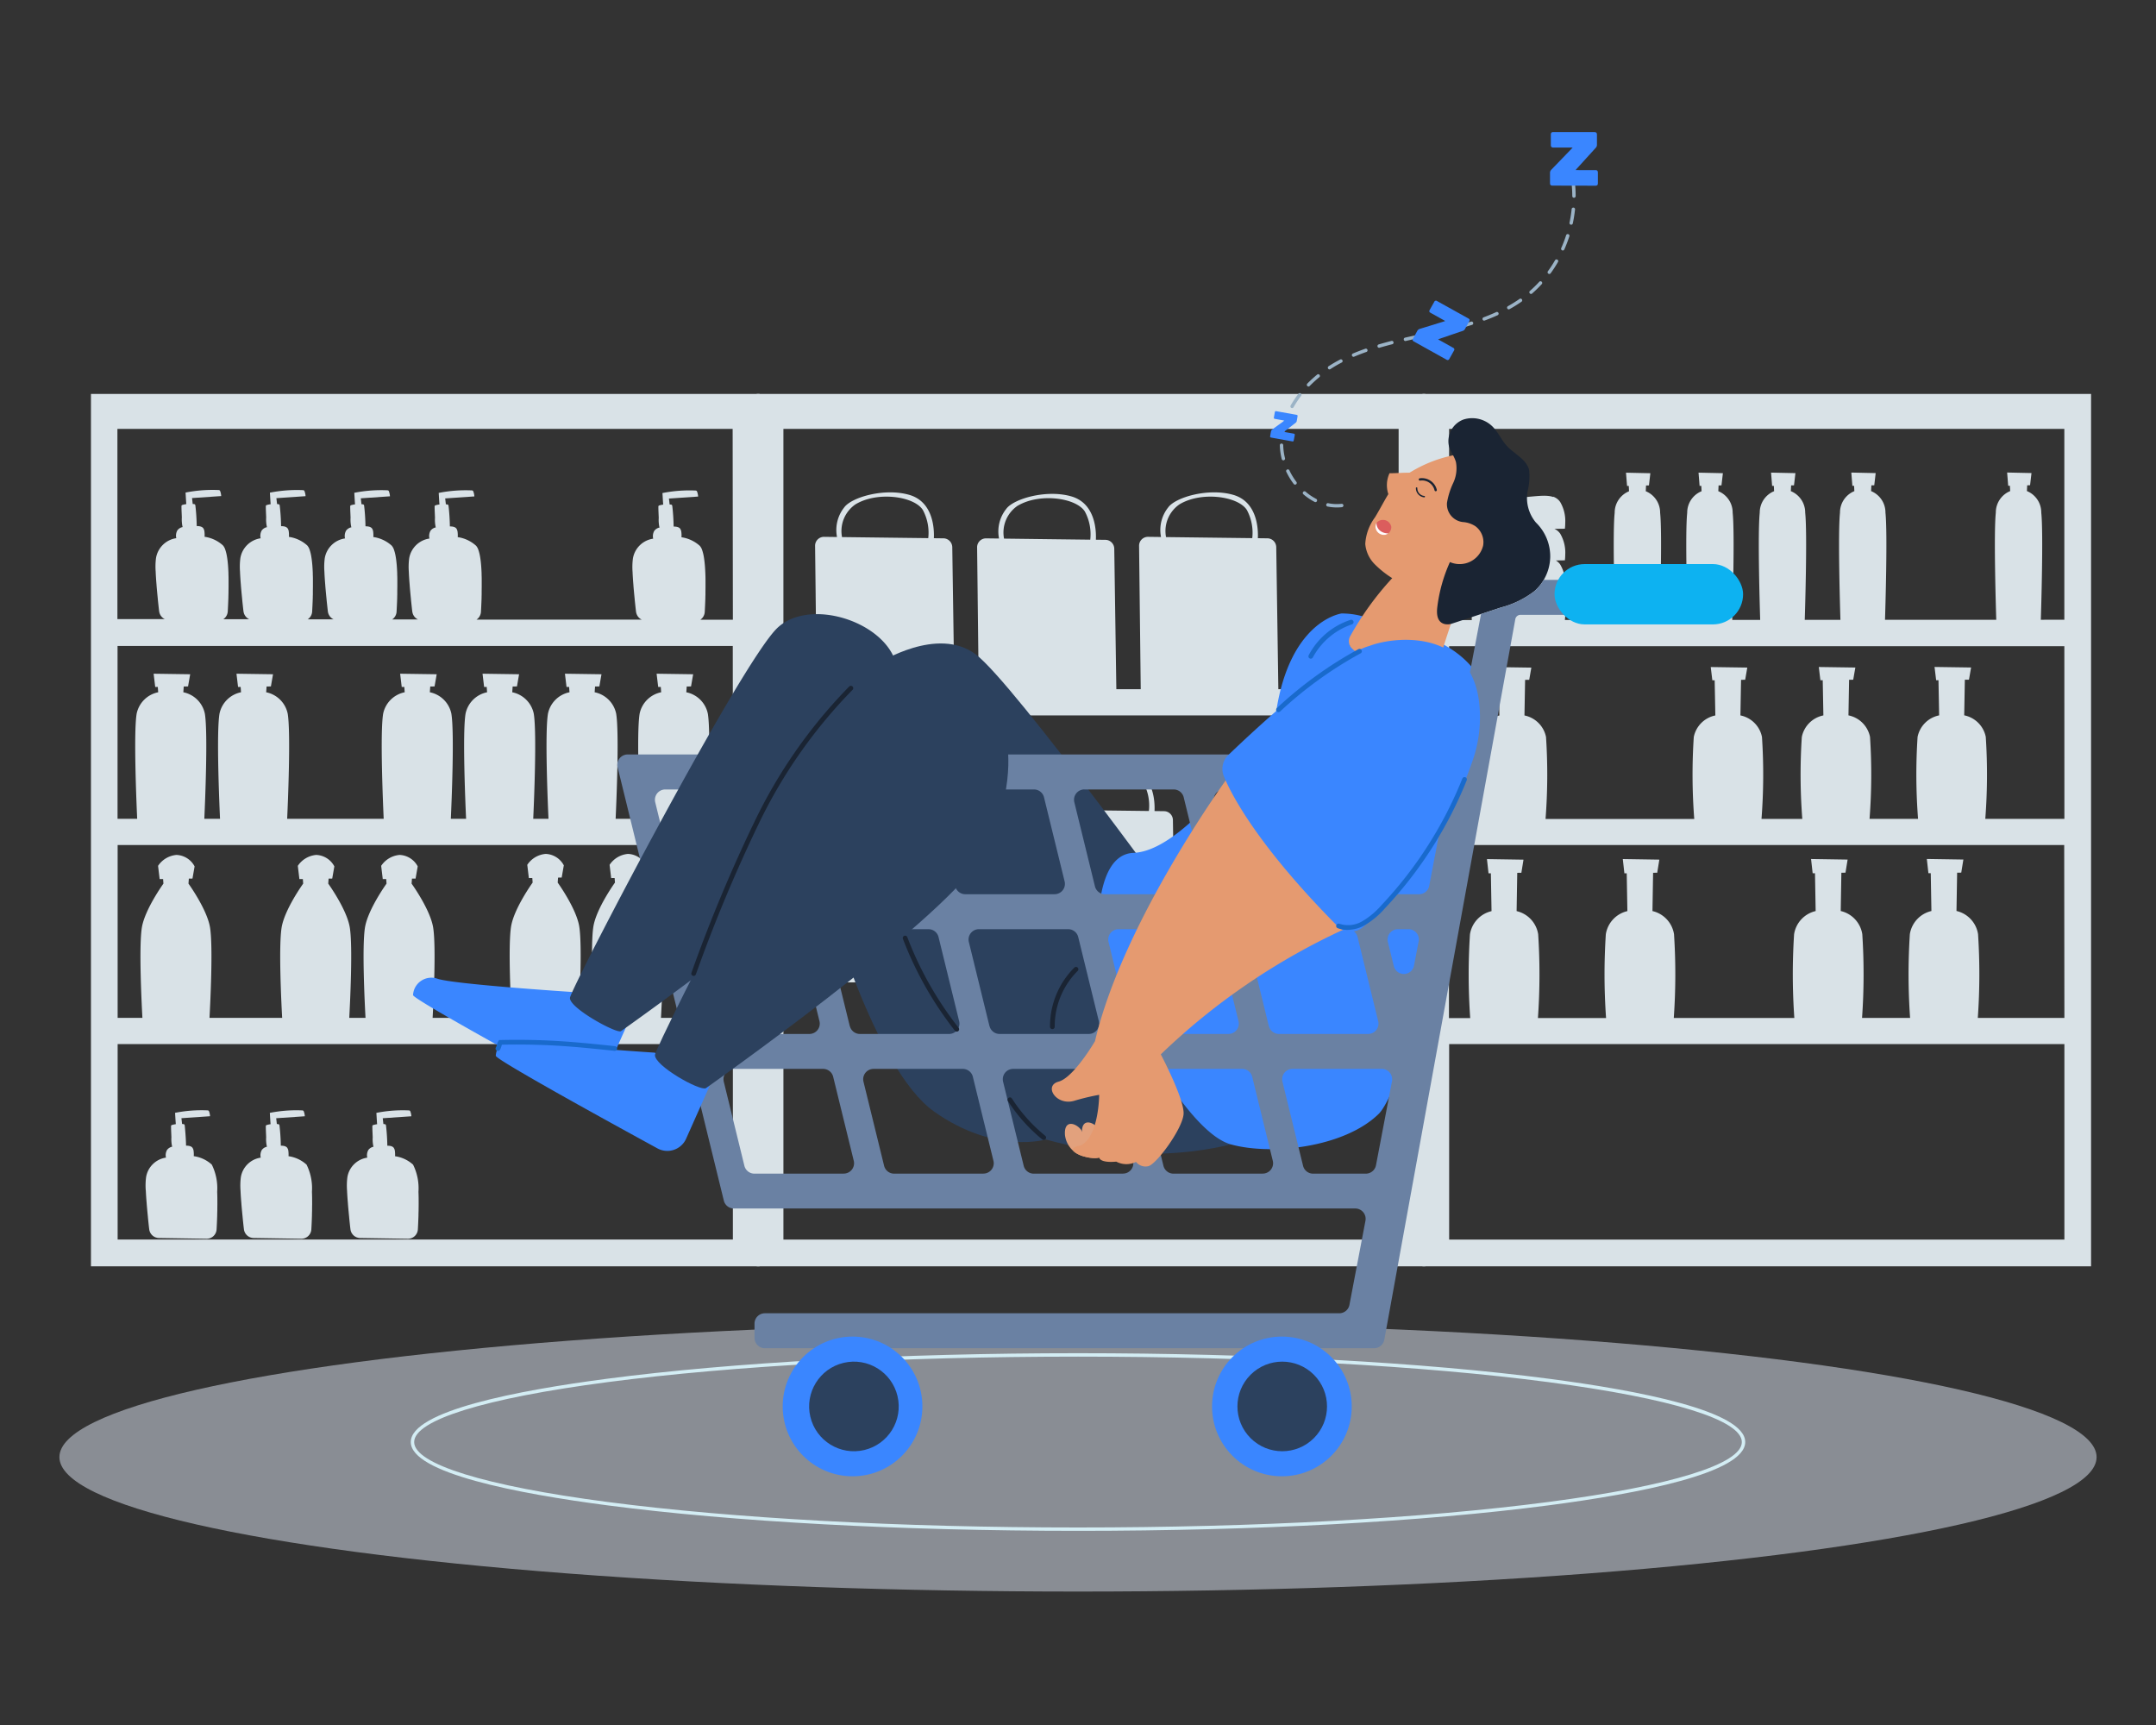
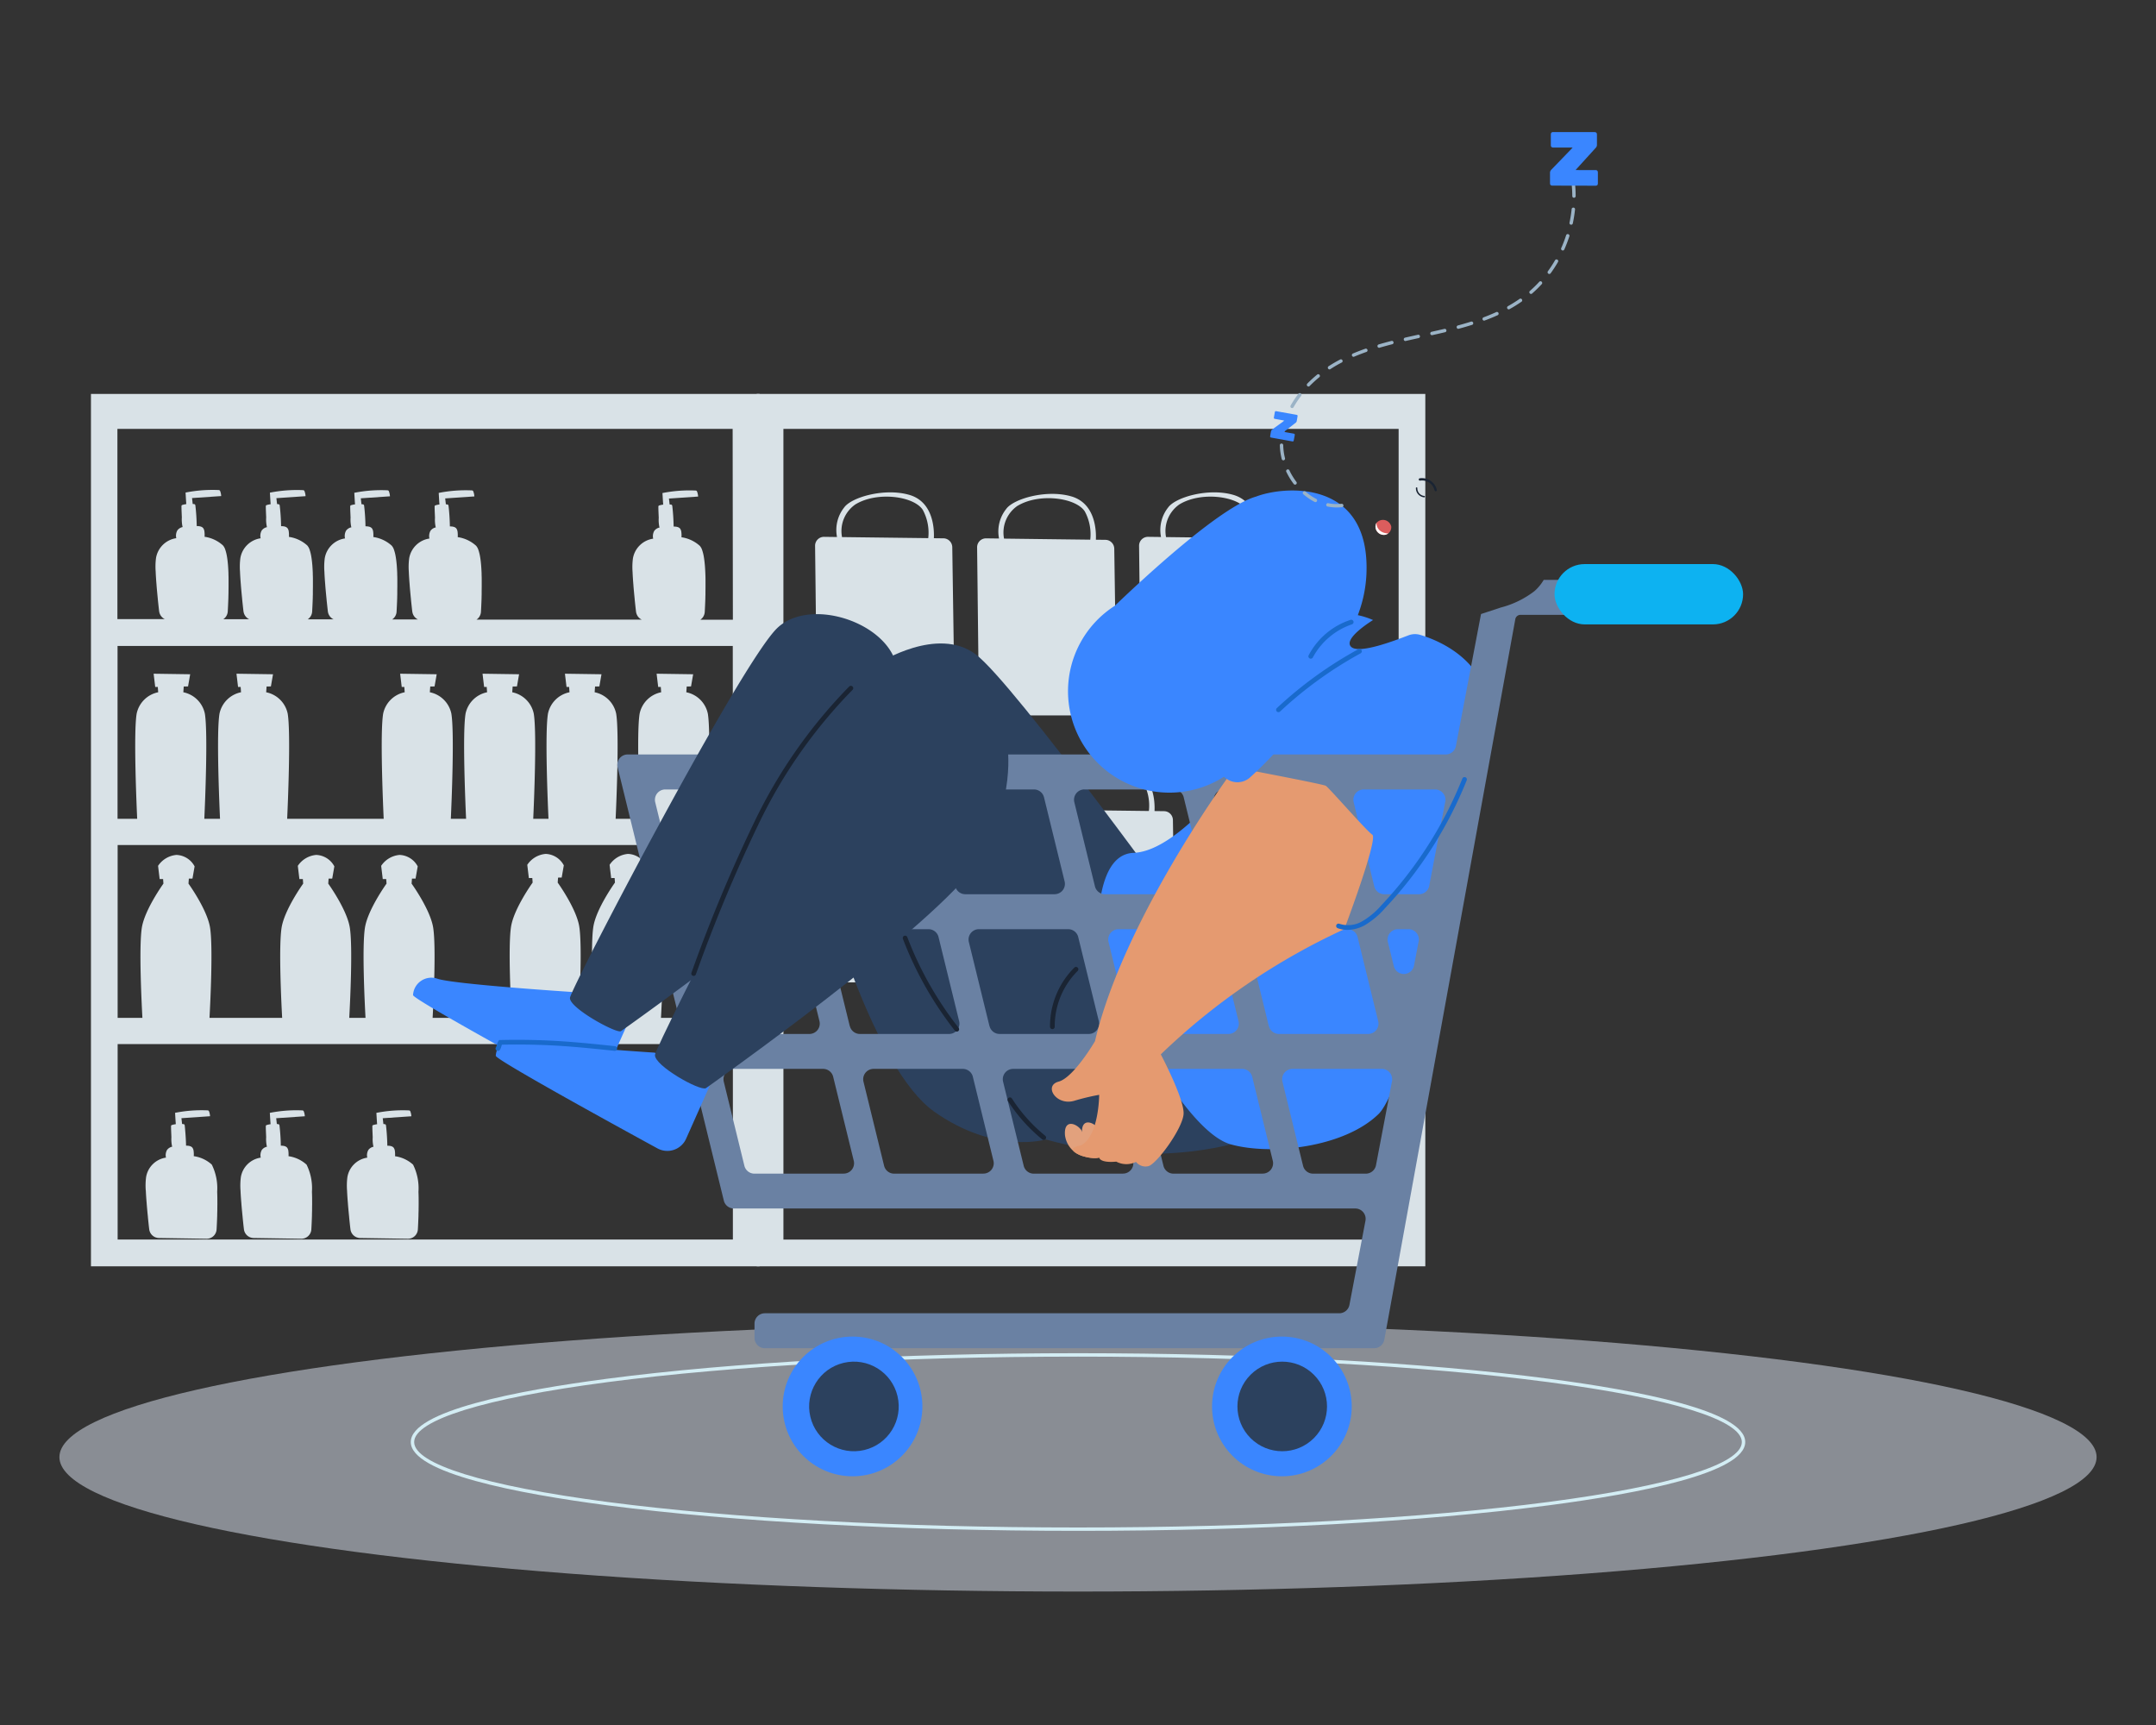
<svg xmlns="http://www.w3.org/2000/svg" width="250" height="200" viewBox="0 0 250 200">
  <rect x="0" y="0" width="250" height="200" fill="#333333" stroke="none" />
  <g id="Group_5177" data-name="Group 5177" transform="translate(-1957.926 -5024.293)">
    <g id="Group_5176" data-name="Group 5176" transform="translate(1957.926 5024.293)">
      <g id="Group_5069" data-name="Group 5069" transform="translate(0)">
        <g id="Group_5053" data-name="Group 5053" transform="translate(0.098 0.098)">
-           <rect id="Rectangle_1914" data-name="Rectangle 1914" width="249.803" height="199.803" fill="none" />
-         </g>
+           </g>
        <g id="Group_5061" data-name="Group 5061" transform="translate(10.547 45.674)">
          <g id="Group_5058" data-name="Group 5058" style="mix-blend-mode: multiply;isolation: isolate">
            <g id="Group_5054" data-name="Group 5054" transform="translate(6.345 83.047)">
              <path id="Path_18966" data-name="Path 18966" d="M2043.833,5691.834c0,.013,0,.027,0,.041.02.453.054.954.1,1.467l0,.035c.021.249.042.5.065.747,0,.028.005.056.008.084.023.244.046.483.07.716l0,.028h0c.052.508.1.98.148,1.365a1.155,1.155,0,0,0,.386.739l.015.011a1.16,1.16,0,0,0,.143.106c.016.01.033.017.05.025a1.116,1.116,0,0,0,.128.064c.031.012.064.02.1.029s.064.022.1.029a1.112,1.112,0,0,0,.207.022h0l5.522.087a1.142,1.142,0,0,0,.928-.452,1.154,1.154,0,0,0,.2-.413,1.181,1.181,0,0,0,.035-.226c.026-.442.052-.992.071-1.587h0c0-.027,0-.056,0-.083,0-.163.009-.329.013-.5,0-.054,0-.106,0-.16,0-.184.005-.37.006-.557,0-.033,0-.065,0-.1,0-.451,0-.9-.021-1.342,0-.013,0-.026,0-.039h0a6.174,6.174,0,0,0-.625-3.139,3.921,3.921,0,0,0-2.091-.978,3.133,3.133,0,0,0-.014-.57.845.845,0,0,0-.139-.409.479.479,0,0,0-.144-.122c-.018-.011-.035-.021-.054-.03a.838.838,0,0,0-.119-.042,1.148,1.148,0,0,0-.182-.034h0a2.01,2.01,0,0,0-.242-.011c-.01-.548-.043-1.095-.09-1.641-.02-.222-.034-.446-.06-.667a.226.226,0,0,0-.062-.159.193.193,0,0,0-.1-.034l-.009,0c-.046-.007-.093-.008-.139-.013-.035-.328-.075-.671-.078-.671l3.32-.227a1.837,1.837,0,0,0-.11-.544.23.23,0,0,0-.062-.1.24.24,0,0,0-.142-.037,15.772,15.772,0,0,0-3.742.287c.025.337.048.878.087,1.314a3,3,0,0,0-.429.09.175.175,0,0,0-.1.056.192.192,0,0,0-.024.123c0,.415.028.831.041,1.246a3.844,3.844,0,0,0,.077,1.05c.005.018.015.029.021.045a1,1,0,0,0-.6.374,1.234,1.234,0,0,0-.127.894,2.738,2.738,0,0,0-2.305,2.26,7.548,7.548,0,0,0-.039,1.555Z" transform="translate(-2043.815 -5682.526)" fill="#d9e2e7" />
            </g>
            <g id="Group_5055" data-name="Group 5055" transform="translate(17.326 83.047)">
              <path id="Path_18967" data-name="Path 18967" d="M2099.669,5691.834c0,.013,0,.027,0,.041.02.453.054.954.1,1.467l0,.035c.02.251.042.5.066.753,0,.024,0,.049.007.074.023.247.047.489.071.724,0,.008,0,.017,0,.024h0c.052.508.1.98.148,1.365a1.156,1.156,0,0,0,.386.739l.015.011a1.126,1.126,0,0,0,.143.106c.016.01.033.017.05.025a1.12,1.12,0,0,0,.128.064c.031.013.064.02.1.03s.064.021.1.028a1.131,1.131,0,0,0,.208.022l5.522.087a1.16,1.16,0,0,0,1.132-.864,1.162,1.162,0,0,0,.035-.226c.026-.442.052-.992.071-1.587h0c0-.029,0-.06,0-.088,0-.161.009-.323.013-.49q0-.081,0-.163c0-.184.005-.369.007-.556,0-.033,0-.065,0-.1,0-.451,0-.9-.021-1.342,0-.013,0-.026,0-.039h0a6.172,6.172,0,0,0-.625-3.139,3.921,3.921,0,0,0-2.091-.978,3.112,3.112,0,0,0-.015-.57.837.837,0,0,0-.139-.409.478.478,0,0,0-.143-.122c-.018-.011-.035-.021-.054-.03a.848.848,0,0,0-.12-.042,1.151,1.151,0,0,0-.181-.034h0a2.017,2.017,0,0,0-.242-.011c-.013-.771-.062-1.542-.15-2.308a.23.23,0,0,0-.062-.159.2.2,0,0,0-.1-.034l-.009,0c-.046-.007-.093-.008-.139-.013-.035-.328-.075-.671-.078-.671l3.32-.227a1.845,1.845,0,0,0-.11-.544.227.227,0,0,0-.063-.1.238.238,0,0,0-.141-.037,15.774,15.774,0,0,0-3.742.287c.025.337.048.878.087,1.314a2.993,2.993,0,0,0-.429.09.176.176,0,0,0-.1.056.194.194,0,0,0-.024.123c0,.415.028.831.041,1.246a3.863,3.863,0,0,0,.077,1.05c.006.018.015.029.021.045a1,1,0,0,0-.6.374,1.234,1.234,0,0,0-.127.894,2.737,2.737,0,0,0-2.305,2.26,7.548,7.548,0,0,0-.039,1.555Z" transform="translate(-2099.651 -5682.526)" fill="#d9e2e7" />
            </g>
            <g id="Group_5056" data-name="Group 5056" transform="translate(29.679 83.047)">
              <path id="Path_18968" data-name="Path 18968" d="M2162.484,5691.834c0,.013,0,.028,0,.041.02.453.054.954.1,1.467l0,.035c.02.251.043.5.066.753,0,.024,0,.049.007.075.023.244.046.484.07.718l0,.03h0c.052.508.1.98.148,1.365a1.154,1.154,0,0,0,.386.739l.015.011a1.181,1.181,0,0,0,.143.106c.016.01.033.016.049.025a1.076,1.076,0,0,0,.129.064c.031.013.065.02.1.03s.064.021.1.028a1.128,1.128,0,0,0,.208.022l5.522.087a1.154,1.154,0,0,0,1.167-1.09c.025-.442.052-.992.071-1.587h0c0-.027,0-.056,0-.083,0-.164.009-.33.013-.5,0-.052,0-.1,0-.156q.005-.281.007-.565c0-.031,0-.06,0-.09,0-.45,0-.9-.021-1.343,0-.013,0-.026,0-.039h0a6.174,6.174,0,0,0-.625-3.139,3.921,3.921,0,0,0-2.091-.978,3.09,3.09,0,0,0-.015-.57.837.837,0,0,0-.139-.409.484.484,0,0,0-.143-.122c-.018-.011-.035-.021-.054-.03a.859.859,0,0,0-.12-.042,1.151,1.151,0,0,0-.181-.034h0a2.016,2.016,0,0,0-.243-.011c-.013-.771-.061-1.542-.15-2.308a.231.231,0,0,0-.062-.159.224.224,0,0,0-.105-.036c-.046-.007-.093-.008-.139-.013-.035-.328-.075-.671-.078-.671l3.32-.227a1.83,1.83,0,0,0-.11-.544.232.232,0,0,0-.062-.1.24.24,0,0,0-.142-.037,15.772,15.772,0,0,0-3.742.287c.025.337.048.878.086,1.314a2.987,2.987,0,0,0-.429.09.175.175,0,0,0-.1.056.189.189,0,0,0-.023.123c0,.415.027.831.041,1.246a3.854,3.854,0,0,0,.076,1.05c.006.018.015.029.021.045a1,1,0,0,0-.6.374,1.231,1.231,0,0,0-.127.894,2.737,2.737,0,0,0-2.306,2.26,7.565,7.565,0,0,0-.039,1.555Z" transform="translate(-2162.466 -5682.526)" fill="#d9e2e7" />
            </g>
            <g id="Group_5057" data-name="Group 5057">
              <path id="Path_18969" data-name="Path 18969" d="M2089.082,5332.588v-72.339h-77.528v101.144h77.528v-25.763h.014v-3.041Zm-3.094,25.7h-71.34v-22.663h71.34Zm0-25.7h-8.337c.073-1.3.441-8.292.07-10.59-.339-2.1-2.5-5.092-2.5-5.092l.041-.579.421-.007.246-1.413a2.486,2.486,0,0,0-2.1-1.328,2.853,2.853,0,0,0-2.137,1.266l.184,1.535.4-.006.038.531s-2.158,2.992-2.5,5.092c-.371,2.3,0,9.292.07,10.59h-1.779c.073-1.3.44-8.292.07-10.59-.339-2.1-2.5-5.092-2.5-5.092l.042-.579.421-.007.246-1.413a2.485,2.485,0,0,0-2.1-1.328,2.852,2.852,0,0,0-2.137,1.266l.184,1.535.4-.006.038.531s-2.159,2.992-2.5,5.092c-.371,2.3,0,9.292.07,10.59h-9.167c.085-1.553.424-8.233.063-10.471-.339-2.1-2.5-5.091-2.5-5.091l.041-.58.421-.006.246-1.413a2.486,2.486,0,0,0-2.1-1.328,2.853,2.853,0,0,0-2.137,1.266l.184,1.536.4-.007.038.532s-2.159,2.991-2.5,5.091c-.361,2.238-.022,8.918.063,10.471h-1.885c.085-1.553.424-8.233.063-10.471-.339-2.1-2.5-5.091-2.5-5.091l.042-.58.42-.006.246-1.413a2.486,2.486,0,0,0-2.1-1.328,2.854,2.854,0,0,0-2.137,1.266l.184,1.536.4-.007.038.532s-2.158,2.991-2.5,5.091c-.361,2.238-.022,8.918.063,10.471H2025.3c.085-1.553.424-8.233.063-10.471-.339-2.1-2.5-5.091-2.5-5.091l.042-.58.421-.006.246-1.413a2.486,2.486,0,0,0-2.1-1.328,2.854,2.854,0,0,0-2.137,1.266l.184,1.536.4-.007.038.532s-2.158,2.991-2.5,5.091c-.361,2.238-.022,8.918.063,10.471h-2.872V5312.55h71.34Zm0-23.08h-2.965c.082-1.794.428-9.916.065-12.17a3.189,3.189,0,0,0-2.5-2.5l.048-.668.5-.008.246-1.413-4.238-.062.184,1.536.3-.005.044.62a3.189,3.189,0,0,0-2.5,2.5c-.363,2.254-.017,10.376.065,12.17h-2.843c.082-1.794.429-9.916.065-12.17a3.19,3.19,0,0,0-2.5-2.5l.048-.668.5-.008.245-1.413-4.237-.062.184,1.536.3-.005.044.62a3.189,3.189,0,0,0-2.5,2.5c-.364,2.254-.017,10.376.065,12.17h-1.769c.082-1.794.428-9.916.065-12.17a3.189,3.189,0,0,0-2.5-2.5l.048-.668.5-.008.245-1.413-4.237-.062.184,1.536.3-.005.044.62a3.189,3.189,0,0,0-2.5,2.5c-.364,2.254-.017,10.376.065,12.17h-1.769c.082-1.794.428-9.916.065-12.17a3.189,3.189,0,0,0-2.5-2.5l.048-.668.5-.008.246-1.413-4.238-.062.184,1.536.3-.005.044.62a3.189,3.189,0,0,0-2.5,2.5c-.364,2.254-.017,10.376.065,12.17h-11.192c.083-1.794.429-9.916.065-12.17a3.189,3.189,0,0,0-2.5-2.5l.048-.668.5-.008.246-1.413-4.238-.062.184,1.536.3-.005.044.62a3.189,3.189,0,0,0-2.5,2.5c-.364,2.254-.017,10.376.065,12.17H2024.7c.082-1.794.428-9.916.065-12.17a3.189,3.189,0,0,0-2.5-2.5l.048-.668.5-.008.246-1.413-4.238-.062.184,1.536.3-.005.044.62a3.189,3.189,0,0,0-2.5,2.5c-.363,2.254-.017,10.376.065,12.17h-2.277v-20.038h71.34Zm0-23.079h-3.777a1.163,1.163,0,0,0,.288-.274,1.181,1.181,0,0,0,.227-.632c.026-.451.053-1.011.072-1.618h0c0-.027,0-.056,0-.083,0-.093.006-.185.009-.281,0-.075,0-.152,0-.229,0-.054,0-.108,0-.163q.005-.286.007-.576c0-.029,0-.059,0-.089s0-.064,0-.1q0-.293,0-.585t-.013-.58c0-.037,0-.072-.005-.108,0-.013,0-.027,0-.04h0c-.013-.33-.03-.652-.056-.957-.03-.351-.07-.68-.12-.975a4.813,4.813,0,0,0-.189-.771,1.425,1.425,0,0,0-.271-.5,4,4,0,0,0-2.131-1,3.127,3.127,0,0,0-.015-.582.859.859,0,0,0-.141-.417.5.5,0,0,0-.146-.124.461.461,0,0,0-.055-.03.729.729,0,0,0-.122-.043,1.136,1.136,0,0,0-.184-.035h0a2.1,2.1,0,0,0-.247-.012c-.014-.786-.062-1.571-.153-2.352a.478.478,0,0,0-.017-.089.15.15,0,0,0-.047-.073.158.158,0,0,0-.051-.025.378.378,0,0,0-.056-.011c-.047-.007-.095-.008-.142-.013-.036-.334-.076-.685-.079-.684l3.383-.231a1.877,1.877,0,0,0-.113-.556.234.234,0,0,0-.064-.105.245.245,0,0,0-.145-.038,16.091,16.091,0,0,0-3.813.292c.026.344.049.9.088,1.339a3.033,3.033,0,0,0-.437.091.19.19,0,0,0-.1.057.2.2,0,0,0-.024.125c0,.423.028.848.042,1.27a3.923,3.923,0,0,0,.078,1.07c.006.018.015.029.021.046a1.014,1.014,0,0,0-.614.382,1.254,1.254,0,0,0-.129.91,2.788,2.788,0,0,0-2.35,2.3,7.668,7.668,0,0,0-.039,1.584h0c0,.013,0,.027,0,.04.021.462.055.974.1,1.5l0,.034c.021.254.043.509.067.762l.008.085c.023.248.047.491.071.727,0,.01,0,.021,0,.031h0c.053.518.106,1,.151,1.392,0,.014.007.028.009.042h0a1.178,1.178,0,0,0,.385.71l.016.012a1.136,1.136,0,0,0,.145.108c.016.01.034.017.05.025l.061.031h-19.159a1.163,1.163,0,0,0,.288-.274,1.177,1.177,0,0,0,.227-.632c.026-.451.053-1.011.072-1.618h0c0-.027,0-.056,0-.083,0-.093.006-.185.008-.281,0-.075,0-.152,0-.229,0-.054,0-.108,0-.163q.005-.286.007-.576c0-.029,0-.059,0-.089s0-.064,0-.1q0-.293,0-.585t-.013-.58c0-.037,0-.072,0-.108,0-.013,0-.027,0-.04h0c-.013-.33-.03-.652-.056-.957-.03-.351-.069-.68-.12-.975a4.838,4.838,0,0,0-.19-.771,1.421,1.421,0,0,0-.271-.5,4,4,0,0,0-2.131-1,3.148,3.148,0,0,0-.015-.582.854.854,0,0,0-.141-.417.505.505,0,0,0-.146-.124.481.481,0,0,0-.055-.03.731.731,0,0,0-.122-.043,1.136,1.136,0,0,0-.184-.035h0a2.089,2.089,0,0,0-.247-.012c-.014-.786-.062-1.571-.153-2.352a.441.441,0,0,0-.017-.089.152.152,0,0,0-.047-.073.156.156,0,0,0-.051-.025.366.366,0,0,0-.056-.011c-.047-.007-.095-.008-.142-.013-.036-.334-.077-.685-.079-.684l3.383-.231a1.869,1.869,0,0,0-.113-.556.234.234,0,0,0-.063-.105.246.246,0,0,0-.145-.038,16.092,16.092,0,0,0-3.813.292c.026.344.049.9.088,1.339a3.04,3.04,0,0,0-.437.091.191.191,0,0,0-.1.057.2.2,0,0,0-.024.125c0,.423.029.848.042,1.27a3.913,3.913,0,0,0,.078,1.07c.006.018.015.029.022.046a1.012,1.012,0,0,0-.614.382,1.253,1.253,0,0,0-.129.91,2.789,2.789,0,0,0-2.35,2.3,7.708,7.708,0,0,0-.039,1.584h0c0,.013,0,.027,0,.04.021.462.055.974.1,1.5,0,.011,0,.022,0,.034.021.254.043.509.067.762,0,.029.005.057.008.085.023.248.047.491.071.727l0,.031h0c.053.518.105,1,.151,1.392,0,.014.007.028.009.042h0a1.178,1.178,0,0,0,.385.71l.016.012a1.117,1.117,0,0,0,.145.108c.016.01.034.017.051.025l.061.031h-3a1.161,1.161,0,0,0,.514-.906c.026-.451.053-1.011.073-1.618h0c0-.028,0-.059,0-.088,0-.091.006-.181.008-.275,0-.073,0-.149,0-.224,0-.057,0-.113,0-.17,0-.187.006-.375.007-.566,0-.033,0-.065,0-.1s0-.062,0-.094q0-.293,0-.585t-.014-.58c0-.037,0-.073,0-.11,0-.013,0-.026,0-.039h0c-.013-.33-.03-.652-.056-.957-.03-.351-.069-.68-.12-.975a4.785,4.785,0,0,0-.19-.771,1.421,1.421,0,0,0-.271-.5,4,4,0,0,0-2.131-1,3.169,3.169,0,0,0-.015-.582.854.854,0,0,0-.142-.417.5.5,0,0,0-.146-.124.5.5,0,0,0-.055-.03.726.726,0,0,0-.122-.043,1.131,1.131,0,0,0-.184-.035h0a2.1,2.1,0,0,0-.247-.012c-.014-.786-.062-1.571-.153-2.352a.425.425,0,0,0-.017-.089.148.148,0,0,0-.047-.073.16.16,0,0,0-.051-.025.372.372,0,0,0-.056-.011c-.047-.007-.095-.008-.142-.013-.036-.334-.077-.685-.08-.684l3.383-.231a1.869,1.869,0,0,0-.113-.556.237.237,0,0,0-.064-.105.245.245,0,0,0-.145-.038,16.09,16.09,0,0,0-3.813.292c.026.344.048.9.088,1.339a3.027,3.027,0,0,0-.437.091.189.189,0,0,0-.1.057.193.193,0,0,0-.024.125c0,.423.028.848.042,1.27a3.923,3.923,0,0,0,.078,1.07c.006.018.015.029.021.046a1.013,1.013,0,0,0-.614.382,1.255,1.255,0,0,0-.129.91,2.789,2.789,0,0,0-2.35,2.3,7.686,7.686,0,0,0-.039,1.584h0c0,.013,0,.028,0,.042.021.461.055.972.1,1.495l0,.036c.021.253.043.508.067.761,0,.029.005.057.008.085q.035.375.072.733c0,.008,0,.018,0,.025h0c.053.518.106,1,.151,1.392a1.179,1.179,0,0,0,.394.752l.015.011a1.215,1.215,0,0,0,.146.108c.016.01.033.016.049.025s.041.021.062.032h-3a1.158,1.158,0,0,0,.514-.906c.026-.451.053-1.011.073-1.618h0c0-.027,0-.056,0-.083,0-.093.006-.185.009-.281,0-.075,0-.152,0-.229,0-.054,0-.108,0-.163,0-.187.006-.377.006-.569,0-.033,0-.064,0-.1s0-.062,0-.094q0-.293,0-.585t-.014-.58c0-.037,0-.072,0-.108,0-.013,0-.027,0-.04h0c-.013-.33-.03-.652-.056-.957-.03-.351-.069-.68-.12-.975a4.813,4.813,0,0,0-.189-.771,1.425,1.425,0,0,0-.271-.5,4,4,0,0,0-2.131-1,3.169,3.169,0,0,0-.015-.582.857.857,0,0,0-.142-.417.636.636,0,0,0-.2-.154.731.731,0,0,0-.122-.043,1.131,1.131,0,0,0-.184-.035h0a2.1,2.1,0,0,0-.247-.012c-.014-.786-.062-1.571-.153-2.352a.459.459,0,0,0-.017-.089.148.148,0,0,0-.047-.073.161.161,0,0,0-.051-.025.372.372,0,0,0-.056-.011c-.047-.007-.094-.008-.142-.013-.036-.334-.077-.685-.079-.684l3.383-.231a1.877,1.877,0,0,0-.113-.556.237.237,0,0,0-.064-.105.245.245,0,0,0-.145-.038,16.09,16.09,0,0,0-3.813.292c.026.344.049.9.088,1.339a3.023,3.023,0,0,0-.437.091.189.189,0,0,0-.1.057.2.2,0,0,0-.024.125c0,.423.028.848.042,1.27a3.913,3.913,0,0,0,.078,1.07c.006.018.015.029.021.046a1.013,1.013,0,0,0-.614.382,1.255,1.255,0,0,0-.129.91,2.788,2.788,0,0,0-2.349,2.3,7.65,7.65,0,0,0-.039,1.584h0c0,.013,0,.027,0,.04.02.462.055.974.1,1.5,0,.011,0,.022,0,.034.021.254.043.509.067.762l.008.085c.023.248.047.491.071.727l0,.031h0c.053.518.106,1,.151,1.392,0,.014.006.028.009.042h0a1.176,1.176,0,0,0,.385.71l.014.011a1.255,1.255,0,0,0,.146.108c.015.009.033.016.049.025l.062.032h-3a1.166,1.166,0,0,0,.515-.906c.026-.451.053-1.011.073-1.618h0c0-.027,0-.056,0-.083.005-.167.01-.336.013-.509,0-.054,0-.108,0-.163q.005-.286.007-.576c0-.029,0-.059,0-.089,0-.227,0-.455,0-.682q0-.292-.013-.58c0-.037,0-.072,0-.108,0-.013,0-.027,0-.04h0c-.013-.33-.03-.652-.056-.957-.03-.351-.069-.68-.12-.975a4.838,4.838,0,0,0-.19-.771,1.429,1.429,0,0,0-.271-.5,4,4,0,0,0-2.131-1,3.148,3.148,0,0,0-.015-.582.856.856,0,0,0-.141-.417.5.5,0,0,0-.146-.124.481.481,0,0,0-.055-.03.724.724,0,0,0-.122-.043,1.131,1.131,0,0,0-.184-.035h0a2.094,2.094,0,0,0-.247-.012c-.014-.786-.062-1.571-.153-2.352a.233.233,0,0,0-.064-.162.16.16,0,0,0-.051-.025.381.381,0,0,0-.057-.011c-.047-.007-.095-.008-.142-.013-.036-.334-.076-.685-.079-.684l3.383-.231a1.877,1.877,0,0,0-.112-.556.235.235,0,0,0-.064-.105.244.244,0,0,0-.144-.038,16.09,16.09,0,0,0-3.813.292c.026.344.048.9.088,1.339a3.033,3.033,0,0,0-.437.091.191.191,0,0,0-.1.057.2.2,0,0,0-.024.125c0,.423.028.848.042,1.27a3.932,3.932,0,0,0,.078,1.07c.006.018.015.03.021.046a1.013,1.013,0,0,0-.614.382,1.254,1.254,0,0,0-.129.91,2.788,2.788,0,0,0-2.35,2.3,7.668,7.668,0,0,0-.039,1.584h0c0,.014,0,.029,0,.042.021.461.055.972.1,1.5,0,.011,0,.022,0,.034.021.254.043.509.067.762l.008.085c.023.248.047.491.071.727l0,.031h0c.053.518.106,1,.151,1.392,0,.014.007.028.009.042h0a1.176,1.176,0,0,0,.385.71s.01.007.015.011a1.252,1.252,0,0,0,.146.108c.016.01.034.017.05.025l.061.031h-5.5V5264.3h71.34Z" transform="translate(-2011.554 -5260.249)" fill="#d9e2e7" />
            </g>
          </g>
          <g id="Group_5059" data-name="Group 5059" transform="translate(77.198)" style="mix-blend-mode: multiply;isolation: isolate">
            <path id="Path_18970" data-name="Path 18970" d="M2408.991,5260.249v101.144h77.528V5260.249Zm74.434,4.055v30.176h-13.947l-.244-16.477a1.04,1.04,0,0,0-.044-.268c-.006-.021-.013-.042-.02-.062a1.023,1.023,0,0,0-.289-.425l-.049-.041a1.022,1.022,0,0,0-.615-.218l-1.116-.014c.046-.929,0-4.207-2.854-5.026-2.9-.832-6.7.285-7.539,1.453a4.2,4.2,0,0,0-.837,3.434l-1.5-.019a1.03,1.03,0,0,0-1.043,1.042l.167,14.449.009.759h0l.016,1.413h-2.828l-.241-16.3a1.016,1.016,0,0,0-.043-.268c-.006-.021-.013-.042-.02-.062a1.018,1.018,0,0,0-.289-.425c-.016-.015-.032-.027-.049-.041a1.015,1.015,0,0,0-.615-.219l-1.116-.014c.046-.929,0-4.207-2.854-5.026-2.9-.832-6.7.286-7.539,1.453a4.2,4.2,0,0,0-.837,3.434l-1.5-.019a1.03,1.03,0,0,0-1.042,1.042l.065,5.626v.124h0l.067,5.81.042,3.648h0l.015,1.234h-2.824l-.2-13.4h0l-.045-3.073a1.03,1.03,0,0,0-.044-.268c-.006-.021-.012-.042-.02-.062a1.023,1.023,0,0,0-.289-.425l-.049-.041a1.024,1.024,0,0,0-.616-.218l-1.116-.014c.047-.929,0-4.207-2.854-5.026-2.9-.832-6.7.285-7.54,1.453a4.2,4.2,0,0,0-.837,3.434l-1.5-.019a1.029,1.029,0,0,0-1.042,1.042l.065,5.647v.1h0l.1,8.7.009.759h0l.016,1.413h-3.863V5264.3ZM2467,5304.664c2.546-1.509,6.756-.909,7.766.666a5.557,5.557,0,0,1,.632,3.274l-3.841-.047h0l-1.3-.016h0l-4.857-.06A3.749,3.749,0,0,1,2467,5304.664Zm11.418,20.768-.233-15.791a1.04,1.04,0,0,0-.044-.268c-.006-.021-.013-.042-.02-.063a1.027,1.027,0,0,0-.289-.425l-.05-.041a1.019,1.019,0,0,0-.615-.218l-1.116-.015c.046-.928,0-4.206-2.854-5.025-2.9-.832-6.7.285-7.539,1.453a4.2,4.2,0,0,0-.837,3.434l-1.5-.019a1.03,1.03,0,0,0-1.042,1.042l.065,5.625v.125h0l.065,5.632.044,3.826h0l.008.727h-4.975l-.188-12.718h0l-.046-3.073a1.019,1.019,0,0,0-.043-.268c-.006-.021-.013-.042-.02-.063a1.029,1.029,0,0,0-.289-.425l-.049-.041a1.02,1.02,0,0,0-.615-.218l-1.116-.015c.046-.928,0-4.206-2.854-5.025-2.9-.832-6.7.285-7.539,1.453a4.2,4.2,0,0,0-.837,3.434l-1.5-.019a1.03,1.03,0,0,0-1.042,1.042l.065,5.625v.125h0l.065,5.632.044,3.826h0l.008.727h-29.439v-27.91h71.341v27.91Zm-32.351-20.768c2.546-1.509,6.756-.909,7.766.666a5.559,5.559,0,0,1,.632,3.274l-3.841-.047h0l-1.3-.016h0l-4.857-.06A3.75,3.75,0,0,1,2446.063,5304.664Zm-25.584-31.637c2.546-1.51,6.756-.909,7.766.666a5.558,5.558,0,0,1,.632,3.275l-3.841-.047h0l-1.3-.016h0l-4.857-.06A3.749,3.749,0,0,1,2420.479,5273.026Zm18.785.178c2.546-1.509,6.756-.909,7.767.667a5.56,5.56,0,0,1,.632,3.274l-3.841-.047h0l-1.3-.016h0l-4.856-.061A3.75,3.75,0,0,1,2439.264,5273.2Zm18.786-.178c2.546-1.51,6.756-.909,7.766.666a5.56,5.56,0,0,1,.632,3.275l-3.841-.047h0l-1.3-.016h0l-4.857-.06A3.749,3.749,0,0,1,2458.05,5273.026Zm-45.966,85.266v-29.819h71.341v29.819Z" transform="translate(-2408.991 -5260.249)" fill="#d9e2e7" />
          </g>
          <g id="Group_5060" data-name="Group 5060" transform="translate(154.396)" style="mix-blend-mode: multiply;isolation: isolate">
-             <path id="Path_18971" data-name="Path 18971" d="M2806.428,5260.249v101.144h77.528V5260.249Zm74.435,98.043h-71.341v-22.663h71.341Zm0-25.7h-10.04a72.06,72.06,0,0,0,.028-9.712,3.276,3.276,0,0,0-2.5-2.685l.074-4.437.478-.008.246-1.519-4.238-.066.184,1.651.271,0,.077,4.384a3.276,3.276,0,0,0-2.5,2.685,72.02,72.02,0,0,0,.028,9.712H2857.4a72.1,72.1,0,0,0,.028-9.712,3.277,3.277,0,0,0-2.5-2.685l.074-4.437.478-.008.246-1.519-4.238-.066.184,1.651.271,0,.077,4.384a3.276,3.276,0,0,0-2.5,2.685,72.02,72.02,0,0,0,.028,9.712h-13.979a72.1,72.1,0,0,0,.028-9.712,3.277,3.277,0,0,0-2.5-2.685l.074-4.437.478-.008.246-1.519-4.238-.066.184,1.651.271,0,.077,4.384a3.277,3.277,0,0,0-2.5,2.685,71.981,71.981,0,0,0,.028,9.712h-7.9a72.1,72.1,0,0,0,.028-9.712,3.277,3.277,0,0,0-2.5-2.685l.073-4.437.478-.008.246-1.519-4.238-.066.184,1.651.271,0,.077,4.384a3.277,3.277,0,0,0-2.5,2.685,72.141,72.141,0,0,0,.028,9.712h-2.464V5312.55h71.341Zm0-23.08h-9.172a66.8,66.8,0,0,0,.055-9.5,3.188,3.188,0,0,0-2.5-2.5l.074-4.127.478-.007.246-1.413-4.238-.062.185,1.536.271,0,.077,4.078a3.188,3.188,0,0,0-2.5,2.5,66.867,66.867,0,0,0,.055,9.5h-5.625a66.831,66.831,0,0,0,.055-9.5,3.188,3.188,0,0,0-2.5-2.5l.074-4.127.478-.007.246-1.413-4.237-.062.184,1.536.271,0,.076,4.078a3.188,3.188,0,0,0-2.5,2.5,66.831,66.831,0,0,0,.055,9.5h-4.73a66.831,66.831,0,0,0,.055-9.5,3.189,3.189,0,0,0-2.5-2.5l.074-4.127.478-.007.245-1.413-4.238-.062.185,1.536.271,0,.077,4.078a3.188,3.188,0,0,0-2.5,2.5,66.831,66.831,0,0,0,.055,9.5H2820.7a66.865,66.865,0,0,0,.055-9.5,3.189,3.189,0,0,0-2.5-2.5l.074-4.127.478-.007.246-1.413-4.238-.062.184,1.536.271,0,.077,4.078a3.188,3.188,0,0,0-2.5,2.5,66.831,66.831,0,0,0,.055,9.5h-3.386v-20.038h71.341Zm-2.733-23.079c.033-1.058.308-10.036.051-12.424a2.678,2.678,0,0,0-1.665-2.5l.032-.667.336-.008.164-1.413-2.825-.061.123,1.535.2,0,.03.619a2.677,2.677,0,0,0-1.665,2.5c-.257,2.388.018,11.366.051,12.424h-12.9c.033-1.058.308-10.036.051-12.424a2.677,2.677,0,0,0-1.665-2.5l.032-.667.336-.008.164-1.413-2.825-.061.123,1.535.2,0,.029.619a2.677,2.677,0,0,0-1.665,2.5c-.257,2.388.018,11.366.051,12.424h-4.137c.033-1.058.308-10.036.051-12.424a2.678,2.678,0,0,0-1.665-2.5l.032-.667.336-.008.164-1.413-2.825-.061.123,1.535.2,0,.03.619a2.677,2.677,0,0,0-1.665,2.5c-.257,2.388.018,11.366.051,12.424h-3.242c.033-1.058.308-10.036.051-12.424a2.677,2.677,0,0,0-1.665-2.5l.032-.667.336-.008.164-1.413-2.825-.061.123,1.535.2,0,.029.619a2.677,2.677,0,0,0-1.665,2.5c-.257,2.388.018,11.366.051,12.424h-3.243c.034-1.058.308-10.036.052-12.424a2.678,2.678,0,0,0-1.665-2.5l.032-.667.336-.008.164-1.413-2.825-.061.123,1.535.2,0,.029.619a2.677,2.677,0,0,0-1.665,2.5c-.257,2.388.018,11.366.051,12.424h-5.823a5.732,5.732,0,0,0,.042-.669,4.345,4.345,0,0,0-.579-2.417,1.756,1.756,0,0,0-.205-.242l.742-.01a5.783,5.783,0,0,0,.042-.67,4.343,4.343,0,0,0-.579-2.417,1.616,1.616,0,0,0-.509-.478l1.045-.013a5.771,5.771,0,0,0,.042-.67,4.346,4.346,0,0,0-.579-2.417,1.606,1.606,0,0,0-.676-.564l1.212-.015a5.8,5.8,0,0,0,.042-.67,4.342,4.342,0,0,0-.579-2.417,1.607,1.607,0,0,0-.817-.626c0,.01,0,.022-.007.032-.882-.307-2.189-.04-4.117.089-2.649.177-3.727-.178-4.625.709a3.591,3.591,0,0,0-.7,2.365h0c0,.408.024.7.024.7,0-.015,1.175-.04,2.746-.066l2.589-.04-.033,0c-2.649.177-3.727-.178-4.625.709a3.593,3.593,0,0,0-.7,2.366h0c0,.408.024.7.024.7s.742-.029,1.833-.049a2.005,2.005,0,0,0-1.157.567,3.591,3.591,0,0,0-.7,2.365h0c0,.407.024.7.024.7s.421-.021,1.09-.035a1.973,1.973,0,0,0-.414.314,3.593,3.593,0,0,0-.7,2.366h0c0,.213,0,.392.011.516h-2.635V5264.3h71.341v22.125Z" transform="translate(-2806.428 -5260.249)" fill="#d9e2e7" />
-           </g>
+             </g>
        </g>
        <g id="Group_5062" data-name="Group 5062">
          <path id="Path_18972" data-name="Path 18972" d="M2207.926,5224.293h-250v-200h250Zm-249.8-.2H2207.73v-199.61H1958.121Z" transform="translate(-1957.926 -5024.293)" fill="none" />
        </g>
        <g id="Group_5068" data-name="Group 5068" transform="translate(6.889 153.353)">
          <g id="Group_5064" data-name="Group 5064">
            <g id="Group_5063" data-name="Group 5063">
              <ellipse id="Ellipse_114" data-name="Ellipse 114" cx="118.111" cy="15.587" rx="118.111" ry="15.587" fill="#e1e8f6" opacity="0.5" />
            </g>
          </g>
          <g id="Group_5067" data-name="Group 5067" transform="translate(40.743 3.541)">
            <g id="Group_5066" data-name="Group 5066">
              <g id="Group_5065" data-name="Group 5065">
                <path id="Path_18973" data-name="Path 18973" d="M2282.389,5850.7c-20.621,0-40.01-1.051-54.594-2.961-10.389-1.359-22.774-3.737-22.774-7.338s12.385-5.978,22.774-7.338c14.584-1.909,33.973-2.96,54.594-2.96s40.01,1.051,54.594,2.96c10.389,1.36,22.774,3.737,22.774,7.338s-12.385,5.979-22.774,7.338C2322.4,5849.65,2303.011,5850.7,2282.389,5850.7Zm0-20.2c-20.6,0-39.975,1.05-54.543,2.957-14.256,1.866-22.432,4.4-22.432,6.948s8.177,5.082,22.432,6.948c14.568,1.907,33.938,2.957,54.543,2.957s39.976-1.05,54.543-2.957c14.256-1.866,22.432-4.4,22.432-6.948s-8.176-5.082-22.432-6.948C2322.365,5831.547,2302.994,5830.5,2282.389,5830.5Z" transform="translate(-2205.021 -5830.104)" fill="#d3edf4" />
              </g>
            </g>
          </g>
        </g>
      </g>
      <g id="Group_5170" data-name="Group 5170" transform="translate(47.88 48.475)">
        <g id="Group_5153" data-name="Group 5153">
          <g id="Group_5071" data-name="Group 5071" transform="translate(47.856 26.13)">
            <g id="Group_5070" data-name="Group 5070">
              <path id="Path_18974" data-name="Path 18974" d="M2455.8,5413.953s6.759-4.338,11.208-1.025,24.969,31.745,24.969,31.745l6.616,24.516s-10.137,3.743-23.428,0c0,0-5.879,1.762-12.937-3.215s-12.608-25.224-12.608-25.224Z" transform="translate(-2449.622 -5411.681)" fill="#2c415e" />
            </g>
          </g>
          <g id="Group_5073" data-name="Group 5073" transform="translate(75.599 81.829)">
            <g id="Group_5072" data-name="Group 5072">
              <path id="Path_18975" data-name="Path 18975" d="M2592.976,5698.7a2.914,2.914,0,0,1-2.278-2.521c-.137-2.068,1.623-1.188,1.976-.4s2.289.616,2.289.616l-.294,2.406A4.157,4.157,0,0,1,2592.976,5698.7Z" transform="translate(-2590.69 -5694.9)" fill="#e2a17d" />
            </g>
          </g>
          <g id="Group_5075" data-name="Group 5075" transform="translate(79.415 22.616)">
            <g id="Group_5074" data-name="Group 5074">
              <path id="Path_18976" data-name="Path 18976" d="M2614.9,5442.591s5.916,11.509,10.629,12.813,13.148.349,17.121-3.523,14.136-46.241,11.754-50.466c-1.832-3.248-5.377-4.624-6.918-5.085a2.105,2.105,0,0,0-1.366.05c-1.561.6-5.731,2.208-6.645,1.339-1.009-.961,2.537-3.11,2.537-3.11a9.019,9.019,0,0,0-3.664-.763c-1.291.235-6.749,2.112-7.8,13.262-4.092,4.87-10.96,14.283-16.319,14.494s-3.97,12.891-3.97,12.891Z" transform="translate(-2610.093 -5393.81)" fill="#3a86ff" />
            </g>
          </g>
          <g id="Group_5077" data-name="Group 5077" transform="translate(77.581 81.664)">
            <g id="Group_5076" data-name="Group 5076">
              <path id="Path_18977" data-name="Path 18977" d="M2603.053,5697.86a2.913,2.913,0,0,1-2.278-2.521c-.137-2.068,1.623-1.188,1.975-.4s2.289.616,2.289.616l-.294,2.406A4.158,4.158,0,0,1,2603.053,5697.86Z" transform="translate(-2600.767 -5694.061)" fill="#e2a17d" />
            </g>
          </g>
          <g id="Group_5092" data-name="Group 5092" transform="translate(108.532)">
            <g id="Group_5079" data-name="Group 5079" transform="translate(0 4.144)">
              <g id="Group_5078" data-name="Group 5078">
-                 <path id="Path_18978" data-name="Path 18978" d="M2771.017,5299.918a15.5,15.5,0,0,0-5.827,2.152c-.823,0-1.511.064-2.334.066a3.3,3.3,0,0,0-.135,2.418c-.544.895-1.009,1.808-1.552,2.7a5.688,5.688,0,0,0-1.124,3.079,3.794,3.794,0,0,0,1.078,2.333,11.29,11.29,0,0,0,2.047,1.631,34.761,34.761,0,0,0-4.861,6.713,1.18,1.18,0,0,0,.066,1.3c1.129,1.259,3.1,1.789,4.745,2.16a7.585,7.585,0,0,0,5.347-.8.782.782,0,0,0,.36-.467c.636-2.19,1.433-4.324,2.054-6.52a10.461,10.461,0,0,0,5.66-6.681,10.645,10.645,0,0,0-1.92-8.631A4.213,4.213,0,0,0,2771.017,5299.918Z" transform="translate(-2758.147 -5299.886)" fill="#e59a70" />
-               </g>
+                 </g>
            </g>
            <g id="Group_5081" data-name="Group 5081" transform="translate(10.219)">
              <g id="Group_5080" data-name="Group 5080">
-                 <path id="Path_18979" data-name="Path 18979" d="M2823.234,5294.937a5.449,5.449,0,0,1-.753,2.63,5.333,5.333,0,0,1-1.069,1.3,10.846,10.846,0,0,1-3.917,1.91l-2.286.753-3.368,1.111a1.555,1.555,0,0,1-.8.06c-.951-.2-1-1.2-.9-1.991a17.967,17.967,0,0,1,1.462-5.205,2.8,2.8,0,0,0,3.851-1.916,2.3,2.3,0,0,0-.907-2.247,3.058,3.058,0,0,0-1.469-.479,2.078,2.078,0,0,1-1.816-2.232,8.741,8.741,0,0,1,.718-2.288,4,4,0,0,0,.324-2.413c-.173-.662-.634-1.218-.818-1.876a2.685,2.685,0,0,1,1.683-3.073,3.342,3.342,0,0,1,3.5.945c.585.636.936,1.457,1.518,2.094.865.95,2.249,1.534,2.591,2.771a7.078,7.078,0,0,1-.173,2.525,4.425,4.425,0,0,0,.97,3.607A5.47,5.47,0,0,1,2823.234,5294.937Z" transform="translate(-2810.107 -5278.813)" fill="#1a2433" />
-               </g>
+                 </g>
            </g>
            <g id="Group_5084" data-name="Group 5084" transform="translate(8.091 6.963)">
              <g id="Group_5083" data-name="Group 5083">
                <g id="Group_5082" data-name="Group 5082">
                  <path id="Path_18980" data-name="Path 18980" d="M2801.256,5315.738a.133.133,0,0,0,.047-.006.137.137,0,0,0,.086-.172,1.771,1.771,0,0,0-1.993-1.321.136.136,0,0,0,.054.266,1.485,1.485,0,0,1,1.681,1.141A.136.136,0,0,0,2801.256,5315.738Z" transform="translate(-2799.287 -5314.219)" fill="#1a2433" />
                </g>
              </g>
            </g>
            <g id="Group_5087" data-name="Group 5087" transform="translate(7.769 8.028)">
              <g id="Group_5086" data-name="Group 5086">
                <g id="Group_5085" data-name="Group 5085">
                  <path id="Path_18981" data-name="Path 18981" d="M2797.758,5319.638a.079.079,0,0,0-.029,0,.082.082,0,0,0-.076.087,1.064,1.064,0,0,0,.958,1.07.082.082,0,1,0,.009-.163.892.892,0,0,1-.8-.917A.081.081,0,0,0,2797.758,5319.638Z" transform="translate(-2797.653 -5319.635)" fill="#1a2433" />
                </g>
              </g>
            </g>
            <g id="Group_5089" data-name="Group 5089" transform="translate(3.081 11.795)">
              <g id="Group_5088" data-name="Group 5088">
                <path id="Path_18982" data-name="Path 18982" d="M2775.3,5340.361a.832.832,0,0,1-.33.16.971.971,0,0,1-.942-.344.916.916,0,0,1-.136-.957c.016-.03.032-.06.051-.087a.984.984,0,0,1,1.7.44A.908.908,0,0,1,2775.3,5340.361Z" transform="translate(-2773.813 -5338.791)" fill="#db5d5d" />
              </g>
            </g>
            <g id="Group_5091" data-name="Group 5091" transform="translate(3.081 12.138)">
              <g id="Group_5090" data-name="Group 5090">
                <path id="Path_18983" data-name="Path 18983" d="M2775.3,5341.758a.821.821,0,0,1-.33.161.973.973,0,0,1-.942-.344.915.915,0,0,1-.136-.957.942.942,0,0,1,.051-.088.924.924,0,0,0,0,.186,1.133,1.133,0,0,0,.54.828A1.51,1.51,0,0,0,2775.3,5341.758Z" transform="translate(-2773.813 -5340.531)" fill="#fffdfd" />
              </g>
            </g>
          </g>
          <g id="Group_5140" data-name="Group 5140" transform="translate(23.702 16.925)">
            <g id="Group_5139" data-name="Group 5139" transform="translate(0 0)">
              <g id="Group_5094" data-name="Group 5094" transform="translate(0 1.83)">
                <g id="Group_5093" data-name="Group 5093">
                  <path id="Path_18984" data-name="Path 18984" d="M2434.223,5374.176a5.353,5.353,0,0,1-1.068,1.3,10.85,10.85,0,0,1-3.917,1.909l-2.286.753-2.915,15.306a1.2,1.2,0,0,1-1.178.976H2328a1.2,1.2,0,0,0-1.165,1.483l3.685,15.038.914,3.724,2.978,12.148.992,4.05,2.977,12.147.77,3.136a1.2,1.2,0,0,0,1.163.915h72.058a1.2,1.2,0,0,1,1.179,1.423l-1.857,9.749a1.2,1.2,0,0,1-1.178.976h-66.607a1.2,1.2,0,0,0-1.2,1.2v1.652a1.2,1.2,0,0,0,1.2,1.2h70.649a1.2,1.2,0,0,0,1.18-.985l3.558-19.566,1.436-7.9,6.606-36.335.368-2.023,3.222-17.721a.614.614,0,0,1,.6-.5h24.521v-4.05Zm-37.064,24.3h10.352a1.2,1.2,0,0,1,1.165.914l2.39,9.75a1.2,1.2,0,0,1-1.166,1.483h-10.352a1.2,1.2,0,0,1-1.165-.912l-2.389-9.75A1.2,1.2,0,0,1,2397.159,5398.472Zm-16.2,0h10.354a1.2,1.2,0,0,1,1.164.914l2.389,9.75a1.2,1.2,0,0,1-1.165,1.483h-10.352a1.2,1.2,0,0,1-1.165-.912l-2.39-9.75A1.2,1.2,0,0,1,2380.961,5398.472Zm-16.2,0h10.354a1.2,1.2,0,0,1,1.165.914l2.39,9.75a1.2,1.2,0,0,1-1.165,1.483h-10.354a1.2,1.2,0,0,1-1.165-.912l-2.389-9.75A1.2,1.2,0,0,1,2364.764,5398.472Zm-16.2,0h10.354a1.2,1.2,0,0,1,1.165.914l2.389,9.75a1.2,1.2,0,0,1-1.165,1.483h-10.354a1.2,1.2,0,0,1-1.165-.912l-2.39-9.75A1.2,1.2,0,0,1,2348.566,5398.472Zm-14.973,11.235-2.39-9.75a1.2,1.2,0,0,1,1.165-1.485h10.354a1.2,1.2,0,0,1,1.165.914l2.39,9.75a1.2,1.2,0,0,1-1.165,1.483h-10.354A1.2,1.2,0,0,1,2333.593,5409.707Zm3.97,16.2-2.389-9.748a1.2,1.2,0,0,1,1.165-1.486h10.354a1.2,1.2,0,0,1,1.165.915l2.389,9.749a1.2,1.2,0,0,1-1.165,1.484h-10.354A1.2,1.2,0,0,1,2337.563,5425.9Zm15.489,17.111H2342.7a1.2,1.2,0,0,1-1.165-.914l-2.389-9.748a1.2,1.2,0,0,1,1.165-1.485h10.354a1.2,1.2,0,0,1,1.165.914l2.39,9.75A1.2,1.2,0,0,1,2353.052,5443.015Zm.709-17.111-2.39-9.748a1.2,1.2,0,0,1,1.165-1.486h10.354a1.2,1.2,0,0,1,1.165.915l2.389,9.749a1.2,1.2,0,0,1-1.165,1.484h-10.354A1.2,1.2,0,0,1,2353.761,5425.9Zm15.489,17.111H2358.9a1.2,1.2,0,0,1-1.165-.914l-2.39-9.748a1.2,1.2,0,0,1,1.165-1.485h10.354a1.2,1.2,0,0,1,1.163.914l2.39,9.75A1.2,1.2,0,0,1,2369.249,5443.015Zm.709-17.111-2.389-9.748a1.2,1.2,0,0,1,1.165-1.486h10.354a1.2,1.2,0,0,1,1.164.915l2.39,9.749a1.2,1.2,0,0,1-1.164,1.484h-10.354A1.2,1.2,0,0,1,2369.958,5425.9Zm15.487,17.111h-10.352a1.2,1.2,0,0,1-1.165-.914l-2.389-9.748a1.2,1.2,0,0,1,1.165-1.485h10.352a1.2,1.2,0,0,1,1.165.914l2.39,9.75A1.2,1.2,0,0,1,2385.446,5443.015Zm.71-17.111-2.39-9.748a1.2,1.2,0,0,1,1.165-1.486h10.352a1.2,1.2,0,0,1,1.165.915l2.39,9.749a1.2,1.2,0,0,1-1.165,1.484h-10.352A1.2,1.2,0,0,1,2386.156,5425.9Zm15.487,17.111H2391.29a1.2,1.2,0,0,1-1.164-.914l-2.39-9.748a1.2,1.2,0,0,1,1.163-1.485h10.354a1.2,1.2,0,0,1,1.166.914l2.389,9.75A1.2,1.2,0,0,1,2401.643,5443.015Zm.71-17.111-2.389-9.748a1.2,1.2,0,0,1,1.163-1.486h10.354a1.2,1.2,0,0,1,1.165.915l2.389,9.749a1.2,1.2,0,0,1-1.165,1.484h-10.354A1.2,1.2,0,0,1,2402.354,5425.9Zm14.28,6.405-1.854,9.731a1.2,1.2,0,0,1-1.177.975h-6.115a1.2,1.2,0,0,1-1.165-.914l-2.389-9.748a1.2,1.2,0,0,1,1.165-1.485h10.352a1.2,1.2,0,0,1,1.167.914l0,.016A1.183,1.183,0,0,1,2416.634,5432.309Zm3.09-16.215-.535,2.8a1.2,1.2,0,0,1-2.342.061l-.687-2.8a1.2,1.2,0,0,1,1.165-1.486h1.219A1.2,1.2,0,0,1,2419.724,5416.094Zm3.085-16.2-1.857,9.751a1.2,1.2,0,0,1-1.179.973h-4.028a1.2,1.2,0,0,1-1.164-.912l-2.389-9.75a1.2,1.2,0,0,1,1.163-1.485h8.274A1.2,1.2,0,0,1,2422.808,5399.9Z" transform="translate(-2326.801 -5374.176)" fill="#6a81a3" />
                </g>
              </g>
              <g id="Group_5096" data-name="Group 5096" transform="translate(19.177 89.566)">
                <g id="Group_5095" data-name="Group 5095">
                  <circle id="Ellipse_115" data-name="Ellipse 115" cx="8.099" cy="8.099" r="8.099" fill="#3a86ff" />
                </g>
              </g>
              <g id="Group_5098" data-name="Group 5098" transform="translate(68.961 89.566)">
                <g id="Group_5097" data-name="Group 5097">
                  <circle id="Ellipse_116" data-name="Ellipse 116" cx="8.099" cy="8.099" r="8.099" fill="#3a86ff" />
                </g>
              </g>
              <g id="Group_5100" data-name="Group 5100" transform="translate(89.325 42.324)">
                <g id="Group_5099" data-name="Group 5099">
                  <path id="Path_18985" data-name="Path 18985" d="M2782.2,5580.08h1.219a1.2,1.2,0,0,1,1.178,1.424l-.533,2.8a1.2,1.2,0,0,1-2.343.061l-.686-2.8A1.2,1.2,0,0,1,2782.2,5580.08Z" transform="translate(-2781.001 -5580.08)" fill="none" />
                </g>
              </g>
              <g id="Group_5102" data-name="Group 5102" transform="translate(85.355 26.126)">
                <g id="Group_5101" data-name="Group 5101">
                  <path id="Path_18986" data-name="Path 18986" d="M2763.24,5508.954l-2.39-9.75a1.2,1.2,0,0,1,1.165-1.484h8.274a1.2,1.2,0,0,1,1.178,1.424l-1.857,9.75a1.2,1.2,0,0,1-1.178.975h-4.027A1.2,1.2,0,0,1,2763.24,5508.954Z" transform="translate(-2760.816 -5497.719)" fill="none" />
                </g>
              </g>
              <g id="Group_5104" data-name="Group 5104" transform="translate(77.097 58.521)">
                <g id="Group_5103" data-name="Group 5103">
                  <path id="Path_18987" data-name="Path 18987" d="M2720.028,5662.441h10.353a1.2,1.2,0,0,1,1.165.914l0,.018a1.2,1.2,0,0,1,.013.51l-1.854,9.732a1.2,1.2,0,0,1-1.178.975h-6.115a1.2,1.2,0,0,1-1.165-.914l-2.389-9.75A1.2,1.2,0,0,1,2720.028,5662.441Z" transform="translate(-2718.828 -5662.441)" fill="none" />
                </g>
              </g>
              <g id="Group_5106" data-name="Group 5106" transform="translate(73.127 42.324)">
                <g id="Group_5105" data-name="Group 5105">
                  <path id="Path_18988" data-name="Path 18988" d="M2701.065,5591.314l-2.389-9.75a1.2,1.2,0,0,1,1.165-1.485h10.354a1.2,1.2,0,0,1,1.165.914l2.389,9.75a1.2,1.2,0,0,1-1.165,1.485H2702.23A1.2,1.2,0,0,1,2701.065,5591.314Z" transform="translate(-2698.641 -5580.08)" fill="none" />
                </g>
              </g>
              <g id="Group_5108" data-name="Group 5108" transform="translate(36.762 26.126)">
                <g id="Group_5107" data-name="Group 5107">
                  <path id="Path_18989" data-name="Path 18989" d="M2527.674,5509.867h-10.353a1.2,1.2,0,0,1-1.165-.914l-2.39-9.75a1.2,1.2,0,0,1,1.165-1.484h10.353a1.2,1.2,0,0,1,1.165.914l2.39,9.749A1.2,1.2,0,0,1,2527.674,5509.867Z" transform="translate(-2513.732 -5497.719)" fill="none" />
                </g>
              </g>
              <g id="Group_5110" data-name="Group 5110" transform="translate(20.565 26.126)">
                <g id="Group_5109" data-name="Group 5109">
                  <path id="Path_18990" data-name="Path 18990" d="M2445.313,5509.867h-10.354a1.2,1.2,0,0,1-1.165-.914l-2.39-9.75a1.2,1.2,0,0,1,1.165-1.484h10.353a1.2,1.2,0,0,1,1.165.914l2.39,9.749A1.2,1.2,0,0,1,2445.313,5509.867Z" transform="translate(-2431.37 -5497.719)" fill="none" />
                </g>
              </g>
              <g id="Group_5112" data-name="Group 5112" transform="translate(69.157 26.126)">
                <g id="Group_5111" data-name="Group 5111">
                  <path id="Path_18991" data-name="Path 18991" d="M2692.4,5509.867h-10.353a1.2,1.2,0,0,1-1.165-.914l-2.39-9.75a1.2,1.2,0,0,1,1.165-1.484h10.353a1.2,1.2,0,0,1,1.165.914l2.39,9.749A1.2,1.2,0,0,1,2692.4,5509.867Z" transform="translate(-2678.454 -5497.719)" fill="none" />
                </g>
              </g>
              <g id="Group_5114" data-name="Group 5114" transform="translate(60.9 58.521)">
                <g id="Group_5113" data-name="Group 5113">
                  <path id="Path_18992" data-name="Path 18992" d="M2637.666,5662.441h10.354a1.2,1.2,0,0,1,1.165.914l2.39,9.75a1.2,1.2,0,0,1-1.165,1.485h-10.353a1.2,1.2,0,0,1-1.165-.914l-2.389-9.75A1.2,1.2,0,0,1,2637.666,5662.441Z" transform="translate(-2636.466 -5662.441)" fill="none" />
                </g>
              </g>
              <g id="Group_5116" data-name="Group 5116" transform="translate(52.96 26.126)">
                <g id="Group_5115" data-name="Group 5115">
                  <path id="Path_18993" data-name="Path 18993" d="M2610.035,5509.867h-10.353a1.2,1.2,0,0,1-1.165-.914l-2.39-9.75a1.2,1.2,0,0,1,1.165-1.484h10.354a1.2,1.2,0,0,1,1.165.914l2.389,9.749A1.2,1.2,0,0,1,2610.035,5509.867Z" transform="translate(-2596.093 -5497.719)" fill="none" />
                </g>
              </g>
              <g id="Group_5118" data-name="Group 5118" transform="translate(24.535 42.324)">
                <g id="Group_5117" data-name="Group 5117">
                  <path id="Path_18994" data-name="Path 18994" d="M2453.981,5591.314l-2.389-9.75a1.2,1.2,0,0,1,1.165-1.485h10.353a1.2,1.2,0,0,1,1.165.914l2.39,9.75a1.2,1.2,0,0,1-1.165,1.485h-10.353A1.2,1.2,0,0,1,2453.981,5591.314Z" transform="translate(-2451.557 -5580.08)" fill="none" />
                </g>
              </g>
              <g id="Group_5120" data-name="Group 5120" transform="translate(4.367 26.126)">
                <g id="Group_5119" data-name="Group 5119">
                  <path id="Path_18995" data-name="Path 18995" d="M2350.209,5497.719h10.354a1.2,1.2,0,0,1,1.165.914l2.389,9.749a1.2,1.2,0,0,1-1.165,1.485H2352.6a1.2,1.2,0,0,1-1.165-.914l-2.39-9.75A1.2,1.2,0,0,1,2350.209,5497.719Z" transform="translate(-2349.009 -5497.719)" fill="none" />
                </g>
              </g>
              <g id="Group_5122" data-name="Group 5122" transform="translate(56.93 42.324)">
                <g id="Group_5121" data-name="Group 5121">
                  <path id="Path_18996" data-name="Path 18996" d="M2618.7,5591.314l-2.389-9.75a1.2,1.2,0,0,1,1.165-1.485h10.353a1.2,1.2,0,0,1,1.165.914l2.39,9.75a1.2,1.2,0,0,1-1.165,1.485h-10.353A1.2,1.2,0,0,1,2618.7,5591.314Z" transform="translate(-2616.28 -5580.08)" fill="none" />
                </g>
              </g>
              <g id="Group_5124" data-name="Group 5124" transform="translate(12.307 58.521)">
                <g id="Group_5123" data-name="Group 5123">
                  <path id="Path_18997" data-name="Path 18997" d="M2390.582,5662.441h10.353a1.2,1.2,0,0,1,1.165.914l2.39,9.75a1.2,1.2,0,0,1-1.165,1.485h-10.354a1.2,1.2,0,0,1-1.165-.914l-2.39-9.75A1.2,1.2,0,0,1,2390.582,5662.441Z" transform="translate(-2389.382 -5662.441)" fill="none" />
                </g>
              </g>
              <g id="Group_5126" data-name="Group 5126" transform="translate(8.337 42.324)">
                <g id="Group_5125" data-name="Group 5125">
                  <path id="Path_18998" data-name="Path 18998" d="M2370.4,5580.08h10.353a1.2,1.2,0,0,1,1.165.914l2.389,9.75a1.2,1.2,0,0,1-1.165,1.485h-10.353a1.2,1.2,0,0,1-1.165-.914l-2.389-9.75A1.2,1.2,0,0,1,2370.4,5580.08Z" transform="translate(-2369.196 -5580.08)" fill="none" />
                </g>
              </g>
              <g id="Group_5128" data-name="Group 5128" transform="translate(44.702 58.521)">
                <g id="Group_5127" data-name="Group 5127">
                  <path id="Path_18999" data-name="Path 18999" d="M2555.3,5662.441h10.353a1.2,1.2,0,0,1,1.165.914l2.39,9.75a1.2,1.2,0,0,1-1.165,1.485h-10.353a1.2,1.2,0,0,1-1.165-.914l-2.389-9.75A1.2,1.2,0,0,1,2555.3,5662.441Z" transform="translate(-2554.105 -5662.441)" fill="none" />
                </g>
              </g>
              <g id="Group_5130" data-name="Group 5130" transform="translate(40.732 42.324)">
                <g id="Group_5129" data-name="Group 5129">
                  <path id="Path_19000" data-name="Path 19000" d="M2536.343,5591.314l-2.39-9.75a1.2,1.2,0,0,1,1.165-1.485h10.353a1.2,1.2,0,0,1,1.165.914l2.39,9.75a1.2,1.2,0,0,1-1.165,1.485h-10.353A1.2,1.2,0,0,1,2536.343,5591.314Z" transform="translate(-2533.918 -5580.08)" fill="none" />
                </g>
              </g>
              <g id="Group_5132" data-name="Group 5132" transform="translate(28.505 58.521)">
                <g id="Group_5131" data-name="Group 5131">
                  <path id="Path_19001" data-name="Path 19001" d="M2472.943,5662.441H2483.3a1.2,1.2,0,0,1,1.165.914l2.39,9.75a1.2,1.2,0,0,1-1.165,1.485h-10.353a1.2,1.2,0,0,1-1.165-.914l-2.39-9.75A1.2,1.2,0,0,1,2472.943,5662.441Z" transform="translate(-2471.743 -5662.441)" fill="none" />
                </g>
              </g>
              <g id="Group_5134" data-name="Group 5134" transform="translate(69.754 90.32)">
                <g id="Group_5133" data-name="Group 5133" transform="translate(0 0)">
                  <circle id="Ellipse_117" data-name="Ellipse 117" cx="5.194" cy="5.194" r="5.194" transform="translate(0 7.345) rotate(-45)" fill="#2c415e" />
                </g>
              </g>
              <g id="Group_5136" data-name="Group 5136" transform="translate(21.183 91.413)">
                <g id="Group_5135" data-name="Group 5135" transform="translate(0 0)">
                  <circle id="Ellipse_118" data-name="Ellipse 118" cx="5.194" cy="5.194" r="5.194" transform="translate(0 2.398) rotate(-13.346)" fill="#2c415e" />
                </g>
              </g>
              <g id="Group_5138" data-name="Group 5138" transform="translate(108.674)">
                <g id="Group_5137" data-name="Group 5137" transform="translate(0)">
                  <rect id="Rectangle_1915" data-name="Rectangle 1915" width="21.865" height="6.994" rx="3.497" transform="translate(21.865 6.994) rotate(-180)" fill="#0db2f1" />
                </g>
              </g>
            </g>
          </g>
          <g id="Group_5142" data-name="Group 5142" transform="translate(74.085 40.784)">
            <g id="Group_5141" data-name="Group 5141">
              <path id="Path_19002" data-name="Path 19002" d="M2603.609,5486.778s-12.323,16.783-15.609,30.866c0,0-2.464,4.225-4.225,4.695s-.286,2.816,1.793,2.229a25.889,25.889,0,0,1,2.915-.7s-.014,4.812-2.127,5.868c-2.64.444,1.123,1.819,2.127,1.409,0,0,.045.645,1.981.47a2.517,2.517,0,0,0,2.289.03,1.41,1.41,0,0,0,1.408.5c.939-.176,3.99-4.342,4.108-6.044s-2.641-6.924-2.641-6.924a77.13,77.13,0,0,1,21.28-14.514s3.953-10.483,3.249-10.953-5.047-5.475-5.4-5.672-9.022-1.84-9.022-1.84Z" transform="translate(-2582.992 -5486.191)" fill="#e59a70" />
            </g>
          </g>
          <g id="Group_5144" data-name="Group 5144" transform="translate(93.869 25.713)">
            <g id="Group_5143" data-name="Group 5143">
-               <path id="Path_19003" data-name="Path 19003" d="M2683.774,5425.42c.976,2.371,4.219,8.32,13.148,17.314a2.195,2.195,0,0,0,3,.1,46.234,46.234,0,0,0,12.626-19.133,15.123,15.123,0,0,0,.888-4.47c.461-10.951-9.383-10.276-12.812-8.969-4.127,1.158-13.257,9.672-16.366,12.657A2.245,2.245,0,0,0,2683.774,5425.42Z" transform="translate(-2683.59 -5409.557)" fill="#3a86ff" />
+               <path id="Path_19003" data-name="Path 19003" d="M2683.774,5425.42a2.195,2.195,0,0,0,3,.1,46.234,46.234,0,0,0,12.626-19.133,15.123,15.123,0,0,0,.888-4.47c.461-10.951-9.383-10.276-12.812-8.969-4.127,1.158-13.257,9.672-16.366,12.657A2.245,2.245,0,0,0,2683.774,5425.42Z" transform="translate(-2683.59 -5409.557)" fill="#3a86ff" />
            </g>
          </g>
          <g id="Group_5146" data-name="Group 5146" transform="translate(9.594 71.903)">
            <g id="Group_5145" data-name="Group 5145">
              <path id="Path_19004" data-name="Path 19004" d="M2273.517,5646.1s-13.779-.895-15.612-1.54a2.129,2.129,0,0,0-2.821,1.908c.128.519,13.336,7.776,18.747,10.73a2.386,2.386,0,0,0,3.324-1.124l2.729-6.125Z" transform="translate(-2255.069 -5644.43)" fill="#3a86ff" />
            </g>
          </g>
          <g id="Group_5148" data-name="Group 5148" transform="translate(0 64.865)">
            <g id="Group_5147" data-name="Group 5147">
              <path id="Path_19005" data-name="Path 19005" d="M2224.731,5610.312s-13.78-.894-15.613-1.539a2.129,2.129,0,0,0-2.821,1.907c.128.519,13.337,7.777,18.747,10.731a2.387,2.387,0,0,0,3.324-1.125l2.73-6.125Z" transform="translate(-2206.283 -5608.641)" fill="#3a86ff" />
            </g>
          </g>
          <g id="Group_5150" data-name="Group 5150" transform="translate(18.21 22.732)">
            <g id="Group_5149" data-name="Group 5149">
              <path id="Path_19006" data-name="Path 19006" d="M2336.474,5403.333a11.923,11.923,0,0,1-.187,13.2c-4.577,7.218-31.512,26.23-31.512,26.23-.593.24-5.987-2.708-5.9-3.873.082-1.071,19.763-38.771,24.031-42.87C2327.4,5391.71,2339.126,5396.644,2336.474,5403.333Z" transform="translate(-2298.875 -5394.403)" fill="#2c415e" />
            </g>
          </g>
          <g id="Group_5152" data-name="Group 5152" transform="translate(28.067 27.645)">
            <g id="Group_5151" data-name="Group 5151">
              <path id="Path_19007" data-name="Path 19007" d="M2389.852,5429.667s1.136,6.319-3.441,13.537-31.511,26.23-31.511,26.23c-.721.35-6.017-2.637-5.9-3.873.1-1.069,20.862-42.427,25.967-45.419S2388.338,5423.594,2389.852,5429.667Z" transform="translate(-2348.999 -5419.385)" fill="#2c415e" />
            </g>
          </g>
        </g>
        <g id="Group_5155" data-name="Group 5155" transform="translate(107.053 41.644)">
          <g id="Group_5154" data-name="Group 5154">
            <path id="Path_19008" data-name="Path 19008" d="M2751.937,5508.26a3.144,3.144,0,0,1-1.132-.2.273.273,0,1,1,.2-.509,3.249,3.249,0,0,0,2.655-.292,8.891,8.891,0,0,0,2.212-1.853,46.816,46.816,0,0,0,9.383-14.667.273.273,0,1,1,.506.2,47.377,47.377,0,0,1-9.492,14.838,9.5,9.5,0,0,1-2.353,1.96A4.238,4.238,0,0,1,2751.937,5508.26Z" transform="translate(-2750.629 -5490.566)" fill="#196acc" />
          </g>
        </g>
        <g id="Group_5157" data-name="Group 5157" transform="translate(103.838 23.378)">
          <g id="Group_5156" data-name="Group 5156">
            <path id="Path_19009" data-name="Path 19009" d="M2734.554,5402.205a.273.273,0,0,1-.232-.416,8.447,8.447,0,0,1,4.865-4.093.273.273,0,0,1,.134.529,8.131,8.131,0,0,0-4.534,3.85A.273.273,0,0,1,2734.554,5402.205Z" transform="translate(-2734.282 -5397.688)" fill="#196acc" />
          </g>
        </g>
        <g id="Group_5159" data-name="Group 5159" transform="translate(100.092 26.756)">
          <g id="Group_5158" data-name="Group 5158">
            <path id="Path_19010" data-name="Path 19010" d="M2715.508,5422.2a.273.273,0,0,1-.18-.478,46.594,46.594,0,0,1,9.462-6.833.273.273,0,0,1,.246.487,46.1,46.1,0,0,0-9.348,6.756A.272.272,0,0,1,2715.508,5422.2Z" transform="translate(-2715.235 -5414.861)" fill="#196acc" />
          </g>
        </g>
        <g id="Group_5161" data-name="Group 5161" transform="translate(9.583 72.074)">
          <g id="Group_5160" data-name="Group 5160">
            <path id="Path_19011" data-name="Path 19011" d="M2255.284,5646.6a.273.273,0,0,1-.231-.417,1.493,1.493,0,0,0,.114-.3,1.815,1.815,0,0,1,.172-.428l.078-.124.146,0c2.379-.058,4.789-.008,7.163.148,2.051.135,4.126.353,6.133.564a.274.274,0,0,1,.244.3.27.27,0,0,1-.3.243h0c-2-.21-4.072-.428-6.111-.563-2.3-.152-4.637-.2-6.945-.151-.02.055-.039.116-.058.176a1.813,1.813,0,0,1-.172.428A.273.273,0,0,1,2255.284,5646.6Z" transform="translate(-2255.011 -5645.299)" fill="#196acc" />
          </g>
        </g>
        <g id="Group_5163" data-name="Group 5163" transform="translate(73.874 63.642)">
          <g id="Group_5162" data-name="Group 5162">
            <path id="Path_19012" data-name="Path 19012" d="M2582.193,5609.622a.273.273,0,0,1-.273-.269,9.6,9.6,0,0,1,2.812-6.854.273.273,0,1,1,.383.388,9.053,9.053,0,0,0-2.649,6.458.272.272,0,0,1-.269.276Z" transform="translate(-2581.919 -5602.421)" fill="#1a2433" />
          </g>
        </g>
        <g id="Group_5165" data-name="Group 5165" transform="translate(68.948 78.748)">
          <g id="Group_5164" data-name="Group 5164">
            <path id="Path_19013" data-name="Path 19013" d="M2561.072,5684.179a.272.272,0,0,1-.172-.062,18.885,18.885,0,0,1-3.986-4.465.273.273,0,0,1,.459-.294,18.328,18.328,0,0,0,3.871,4.336.273.273,0,0,1-.172.484Z" transform="translate(-2556.871 -5679.233)" fill="#1a2433" />
          </g>
        </g>
        <g id="Group_5167" data-name="Group 5167" transform="translate(56.808 60.017)">
          <g id="Group_5166" data-name="Group 5166">
            <path id="Path_19014" data-name="Path 19014" d="M2501.4,5595.1a.272.272,0,0,1-.215-.1,40.793,40.793,0,0,1-6.029-10.643.273.273,0,1,1,.51-.194,40.256,40.256,0,0,0,5.948,10.5.273.273,0,0,1-.214.441Z" transform="translate(-2495.143 -5583.987)" fill="#1a2433" />
          </g>
        </g>
        <g id="Group_5169" data-name="Group 5169" transform="translate(32.285 31.045)">
          <g id="Group_5168" data-name="Group 5168">
            <path id="Path_19015" data-name="Path 19015" d="M2370.717,5470.3a.278.278,0,0,1-.1-.018.273.273,0,0,1-.159-.352,176.953,176.953,0,0,1,7.347-17.59,58.592,58.592,0,0,1,10.943-15.591.273.273,0,1,1,.383.389,58.06,58.06,0,0,0-10.839,15.448,176.789,176.789,0,0,0-7.323,17.537A.274.274,0,0,1,2370.717,5470.3Z" transform="translate(-2370.444 -5436.672)" fill="#1a2433" />
          </g>
        </g>
      </g>
      <g id="Group_5175" data-name="Group 5175" transform="translate(147.28 15.308)">
        <g id="Group_5171" data-name="Group 5171" transform="translate(1.125 4.04)">
          <path id="Path_19016" data-name="Path 19016" d="M2725.953,5162.165a5.39,5.39,0,0,1-1.034-.1.2.2,0,1,1,.076-.386,4.938,4.938,0,0,0,1.505.063.2.2,0,0,1,.218.173.2.2,0,0,1-.173.217A5.2,5.2,0,0,1,2725.953,5162.165Zm-2.475-.616a.2.2,0,0,1-.089-.022,6.766,6.766,0,0,1-1.337-.908.2.2,0,0,1,.258-.3,6.387,6.387,0,0,0,1.258.855.2.2,0,0,1-.09.372Zm-2.368-2.03a.2.2,0,0,1-.157-.078,8.127,8.127,0,0,1-.839-1.374.2.2,0,1,1,.354-.171,7.78,7.78,0,0,0,.8,1.308.2.2,0,0,1-.038.275A.194.194,0,0,1,2721.11,5159.519Zm-1.355-2.818a.2.2,0,0,1-.191-.149,7.257,7.257,0,0,1-.219-1.6.2.2,0,0,1,.192-.2.2.2,0,0,1,.2.192,6.848,6.848,0,0,0,.207,1.512.2.2,0,0,1-.143.238A.181.181,0,0,1,2719.755,5156.7Zm-.077-3.12a.223.223,0,0,1-.036,0,.2.2,0,0,1-.158-.229,9.2,9.2,0,0,1,.429-1.546.2.2,0,1,1,.369.138,8.733,8.733,0,0,0-.411,1.48A.2.2,0,0,1,2719.677,5153.581Zm1.086-2.937a.2.2,0,0,1-.171-.293,11.643,11.643,0,0,1,.883-1.333.2.2,0,1,1,.313.239,11.2,11.2,0,0,0-.853,1.287A.2.2,0,0,1,2720.763,5150.644Zm1.9-2.5a.2.2,0,0,1-.14-.334,14.331,14.331,0,0,1,1.179-1.073.2.2,0,0,1,.249.3,13.839,13.839,0,0,0-1.147,1.044A.2.2,0,0,1,2722.663,5148.147Zm2.435-1.986a.2.2,0,0,1-.108-.361c.321-.209.654-.409.989-.593.128-.071.257-.139.387-.207a.2.2,0,0,1,.181.349c-.127.065-.253.133-.379.2-.327.18-.651.375-.964.579A.2.2,0,0,1,2725.1,5146.161Zm2.783-1.459a.2.2,0,0,1-.077-.377c.467-.2.964-.39,1.479-.571a.2.2,0,0,1,.13.371c-.507.178-1,.367-1.456.562A.194.194,0,0,1,2727.881,5144.7Zm2.965-1.046a.2.2,0,0,1-.056-.386c.479-.141.977-.277,1.524-.417a.2.2,0,0,1,.1.381c-.543.139-1.037.274-1.51.413A.187.187,0,0,1,2730.846,5143.656Zm3.047-.785a.2.2,0,0,1-.044-.389c.512-.118,1.025-.231,1.538-.343a.2.2,0,0,1,.084.384c-.512.112-1.023.225-1.534.342A.172.172,0,0,1,2733.892,5142.871Zm3.073-.679a.2.2,0,0,1-.042-.389l.2-.045c.441-.1.884-.2,1.326-.3a.2.2,0,0,1,.091.383q-.667.159-1.332.306l-.2.044A.163.163,0,0,1,2736.965,5142.192Zm3.06-.735a.2.2,0,0,1-.051-.387c.534-.144,1.026-.286,1.5-.436a.2.2,0,1,1,.118.375c-.482.151-.979.3-1.519.441A.206.206,0,0,1,2740.025,5141.457Zm3-.948a.2.2,0,0,1-.069-.38c.5-.188.987-.388,1.442-.595a.2.2,0,1,1,.163.358c-.464.21-.957.414-1.467.6A.178.178,0,0,1,2743.024,5140.509Zm2.859-1.307a.2.2,0,0,1-.1-.368c.461-.257.905-.533,1.32-.82a.2.2,0,1,1,.223.323c-.425.294-.88.576-1.352.84A.2.2,0,0,1,2745.884,5139.2Zm2.58-1.791a.2.2,0,0,1-.129-.345,13.476,13.476,0,0,0,1.108-1.083.2.2,0,0,1,.291.266,14.111,14.111,0,0,1-1.141,1.115A.2.2,0,0,1,2748.463,5137.411Zm2.119-2.316a.2.2,0,0,1-.159-.313,14.442,14.442,0,0,0,.845-1.3.2.2,0,0,1,.341.2,15.12,15.12,0,0,1-.867,1.336A.2.2,0,0,1,2750.582,5135.095Zm1.568-2.722a.192.192,0,0,1-.08-.017.2.2,0,0,1-.1-.26,15.112,15.112,0,0,0,.556-1.449.2.2,0,1,1,.374.121,15.441,15.441,0,0,1-.57,1.487A.2.2,0,0,1,2752.15,5132.373Zm.972-2.987a.195.195,0,0,1-.192-.237,14.977,14.977,0,0,0,.245-1.533.2.2,0,1,1,.391.042,15.258,15.258,0,0,1-.252,1.573A.2.2,0,0,1,2753.123,5129.386Zm.329-3.123a.2.2,0,0,1-.2-.2,13.924,13.924,0,0,0-.091-1.548.2.2,0,0,1,.173-.218.2.2,0,0,1,.218.173,14.308,14.308,0,0,1,.093,1.592.2.2,0,0,1-.2.2Zm-.363-3.119a.2.2,0,0,1-.191-.151l-.018-.074a.2.2,0,1,1,.382-.091l.018.074a.2.2,0,0,1-.146.236A.187.187,0,0,1,2753.089,5123.144Z" transform="translate(-2719.345 -5122.677)" fill="#9bb3c6" />
        </g>
        <g id="Group_5172" data-name="Group 5172" transform="translate(0 32.363)">
          <path id="Path_19017" data-name="Path 19017" d="M2716.476,5269.478c.019-.109-.013-.157-.121-.178s-.242-.044-.363-.065l-.755-.136c.043-.04.066-.065.093-.086.42-.326.843-.65,1.261-.98a.321.321,0,0,0,.109-.165c.043-.187.07-.377.1-.566.021-.123-.006-.164-.132-.187l-2.33-.416a.128.128,0,0,0-.171.116c-.035.2-.072.4-.107.6a.133.133,0,0,0,.127.175c.118.019.236.041.353.062l.738.135c-.05.04-.079.064-.11.086-.431.313-.864.623-1.292.939a.348.348,0,0,0-.136.171c-.05.2-.08.412-.116.618a.119.119,0,0,0,.1.152c.074.017.149.028.224.042l2.223.4c.132.023.17,0,.194-.135C2716.407,5269.862,2716.442,5269.67,2716.476,5269.478Z" transform="translate(-2713.624 -5266.694)" fill="#3a86ff" />
        </g>
        <g id="Group_5173" data-name="Group 5173" transform="translate(32.455)">
          <path id="Path_19018" data-name="Path 19018" d="M2884.2,5108.057c0-.4,0-.8,0-1.194,0-.238-.083-.321-.323-.321H2882.1c-.151,0-.3,0-.478-.008.042-.05.064-.079.089-.105q1.118-1.232,2.238-2.462a.5.5,0,0,0,.142-.362c0-.374,0-.747,0-1.121,0-.273-.073-.342-.348-.343l-4.692-.006c-.223,0-.306.082-.307.308q0,.6,0,1.207c0,.19.091.281.286.282l1.365,0,.877,0c-.055.062-.091.1-.129.144q-1.168,1.21-2.337,2.42a.507.507,0,0,0-.157.38c0,.395,0,.788,0,1.182,0,.2.086.288.291.288l4.959.011C2884.118,5108.361,2884.2,5108.277,2884.2,5108.057Z" transform="translate(-2878.651 -5102.133)" fill="#3a86ff" />
        </g>
        <g id="Group_5174" data-name="Group 5174" transform="translate(16.525 19.549)">
-           <path id="Path_19019" data-name="Path 19019" d="M2802.346,5207c-.189-.109-.38-.215-.571-.321l-1.174-.653c.078-.03.118-.048.158-.062.894-.305,1.787-.612,2.682-.914a.48.48,0,0,0,.289-.239c.147-.275.3-.547.45-.82.126-.229.11-.293-.124-.423q-1.781-.992-3.564-1.981a.216.216,0,0,0-.342.1c-.166.295-.33.592-.5.888-.111.2-.09.277.108.388l1.53.851c.039.021.077.045.139.083-.076.026-.117.042-.159.055-.924.284-1.847.57-2.772.851a.5.5,0,0,0-.318.261c-.152.288-.313.57-.471.854-.1.175-.076.265.1.361l3.773,2.1a.212.212,0,0,0,.326-.089q.271-.476.536-.956A.214.214,0,0,0,2802.346,5207Z" transform="translate(-2797.653 -5201.535)" fill="#3a86ff" />
-         </g>
+           </g>
      </g>
    </g>
  </g>
</svg>